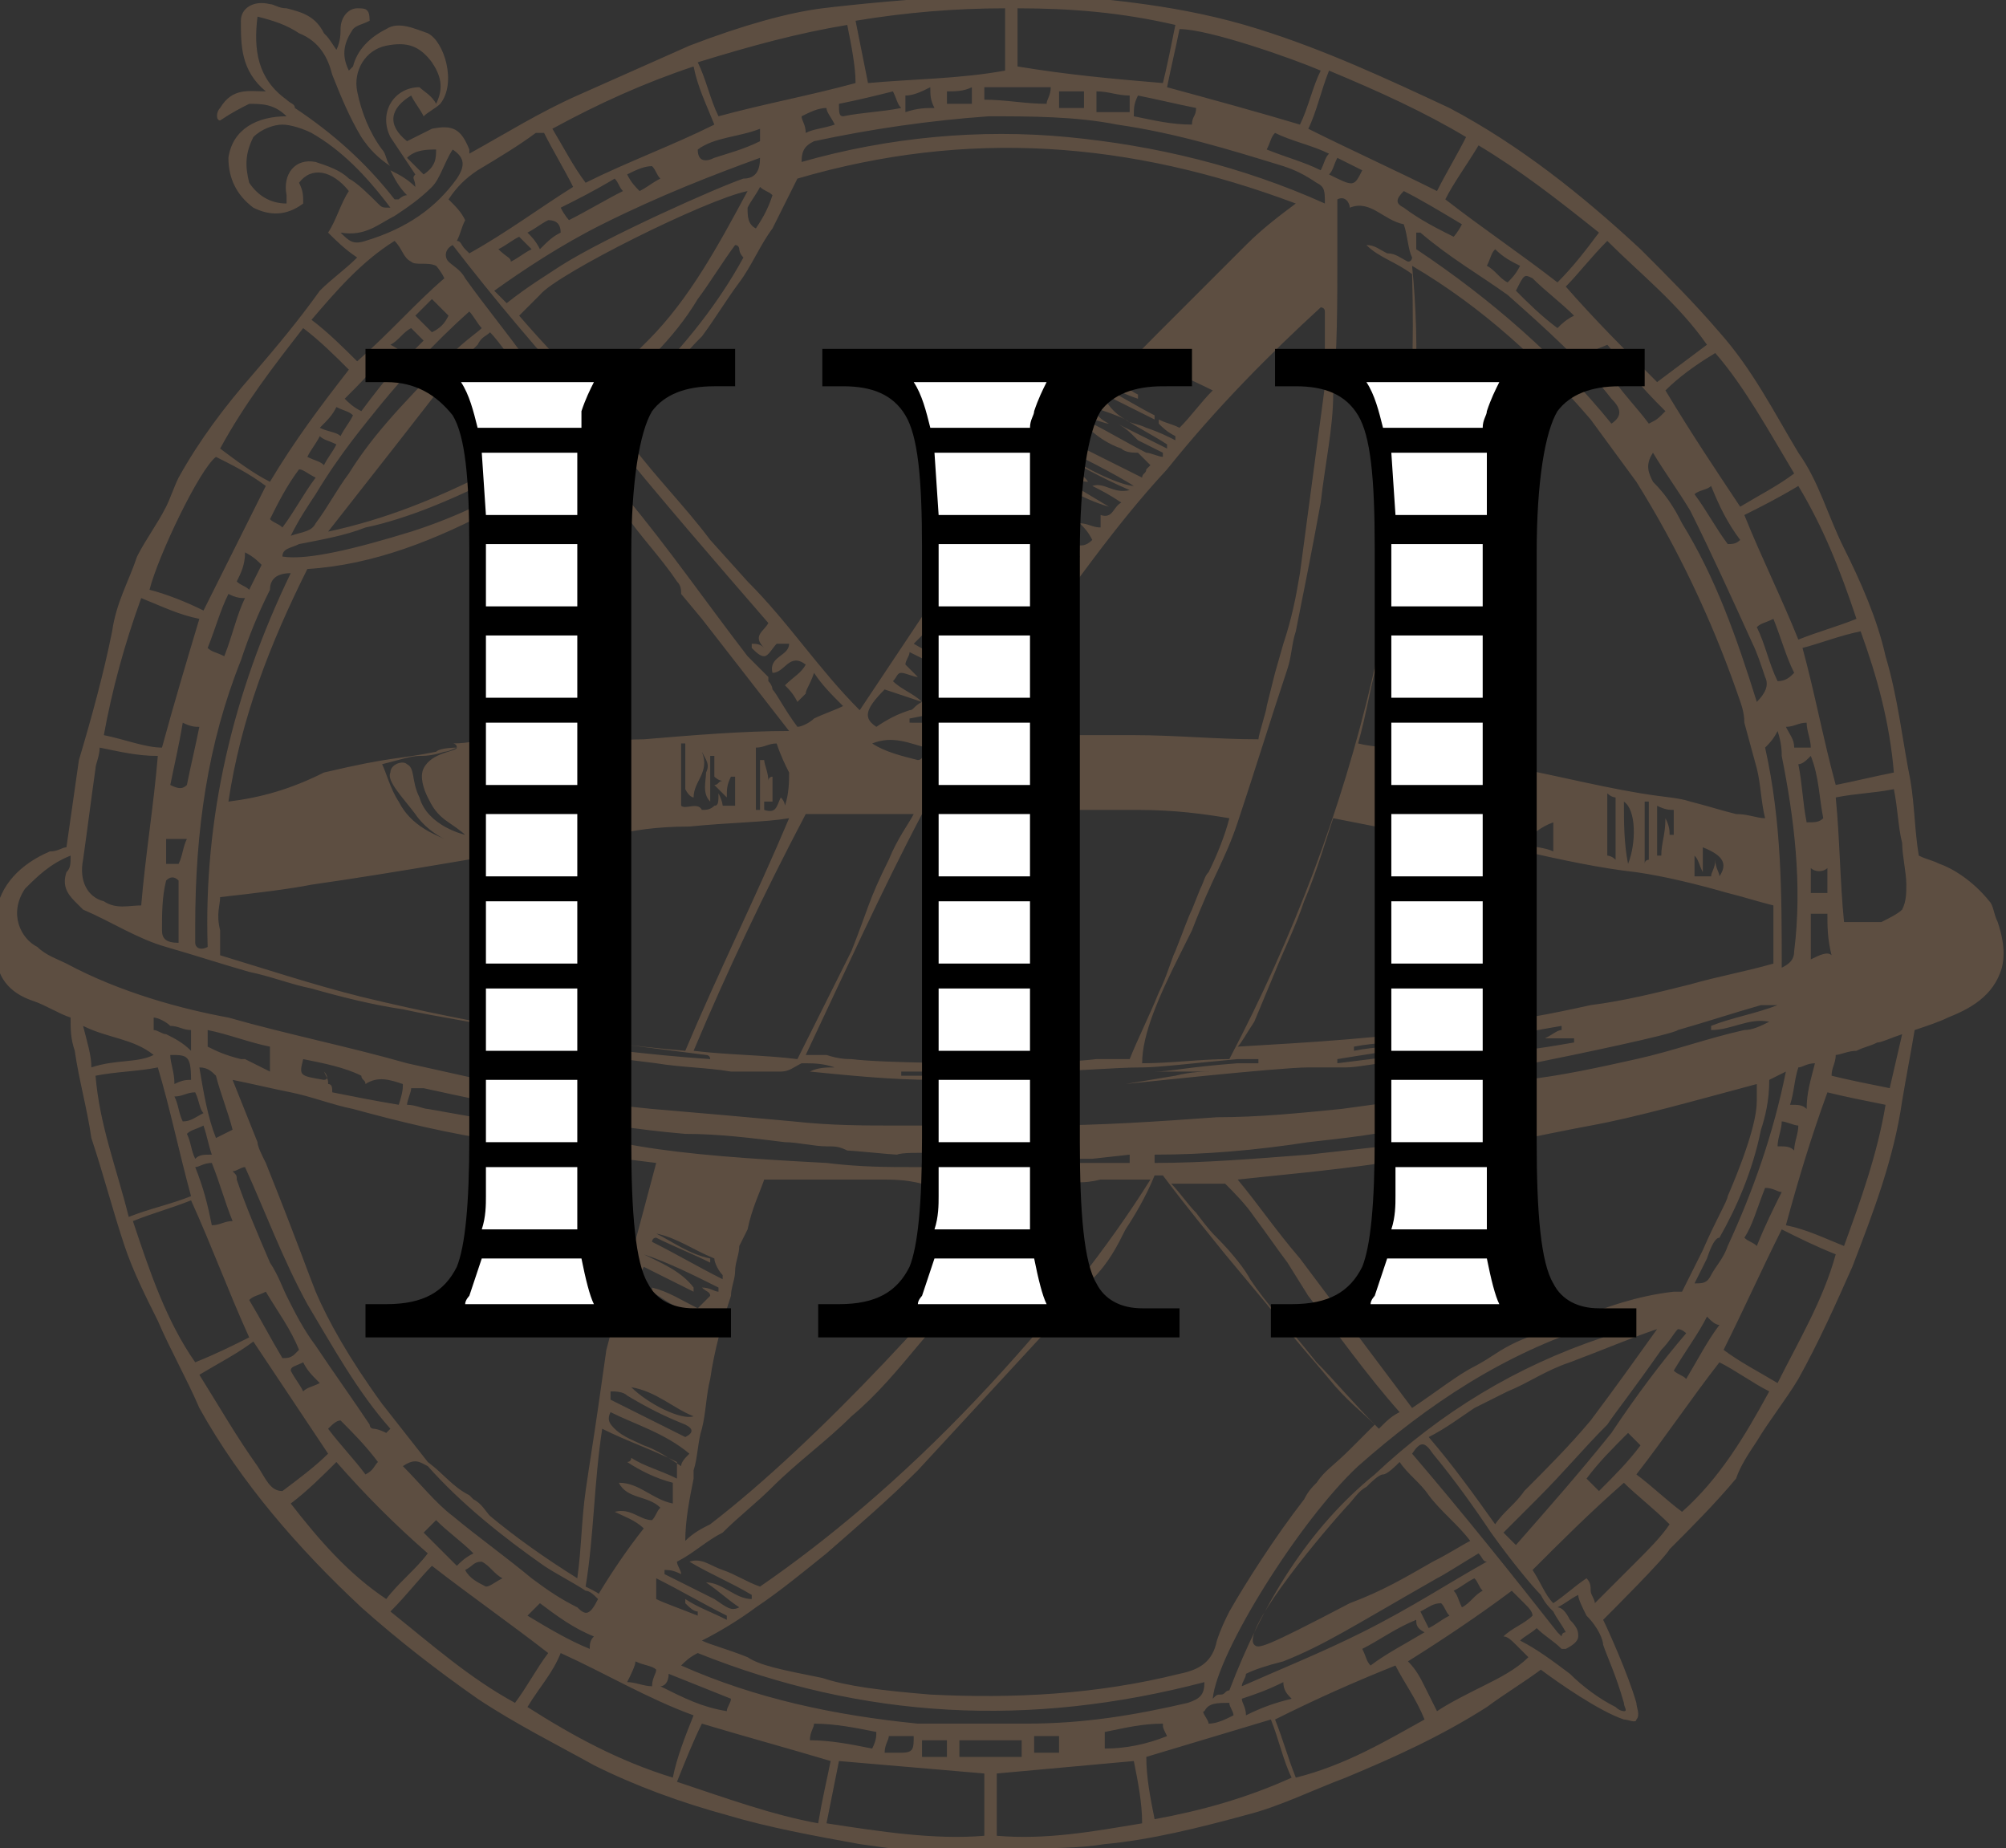
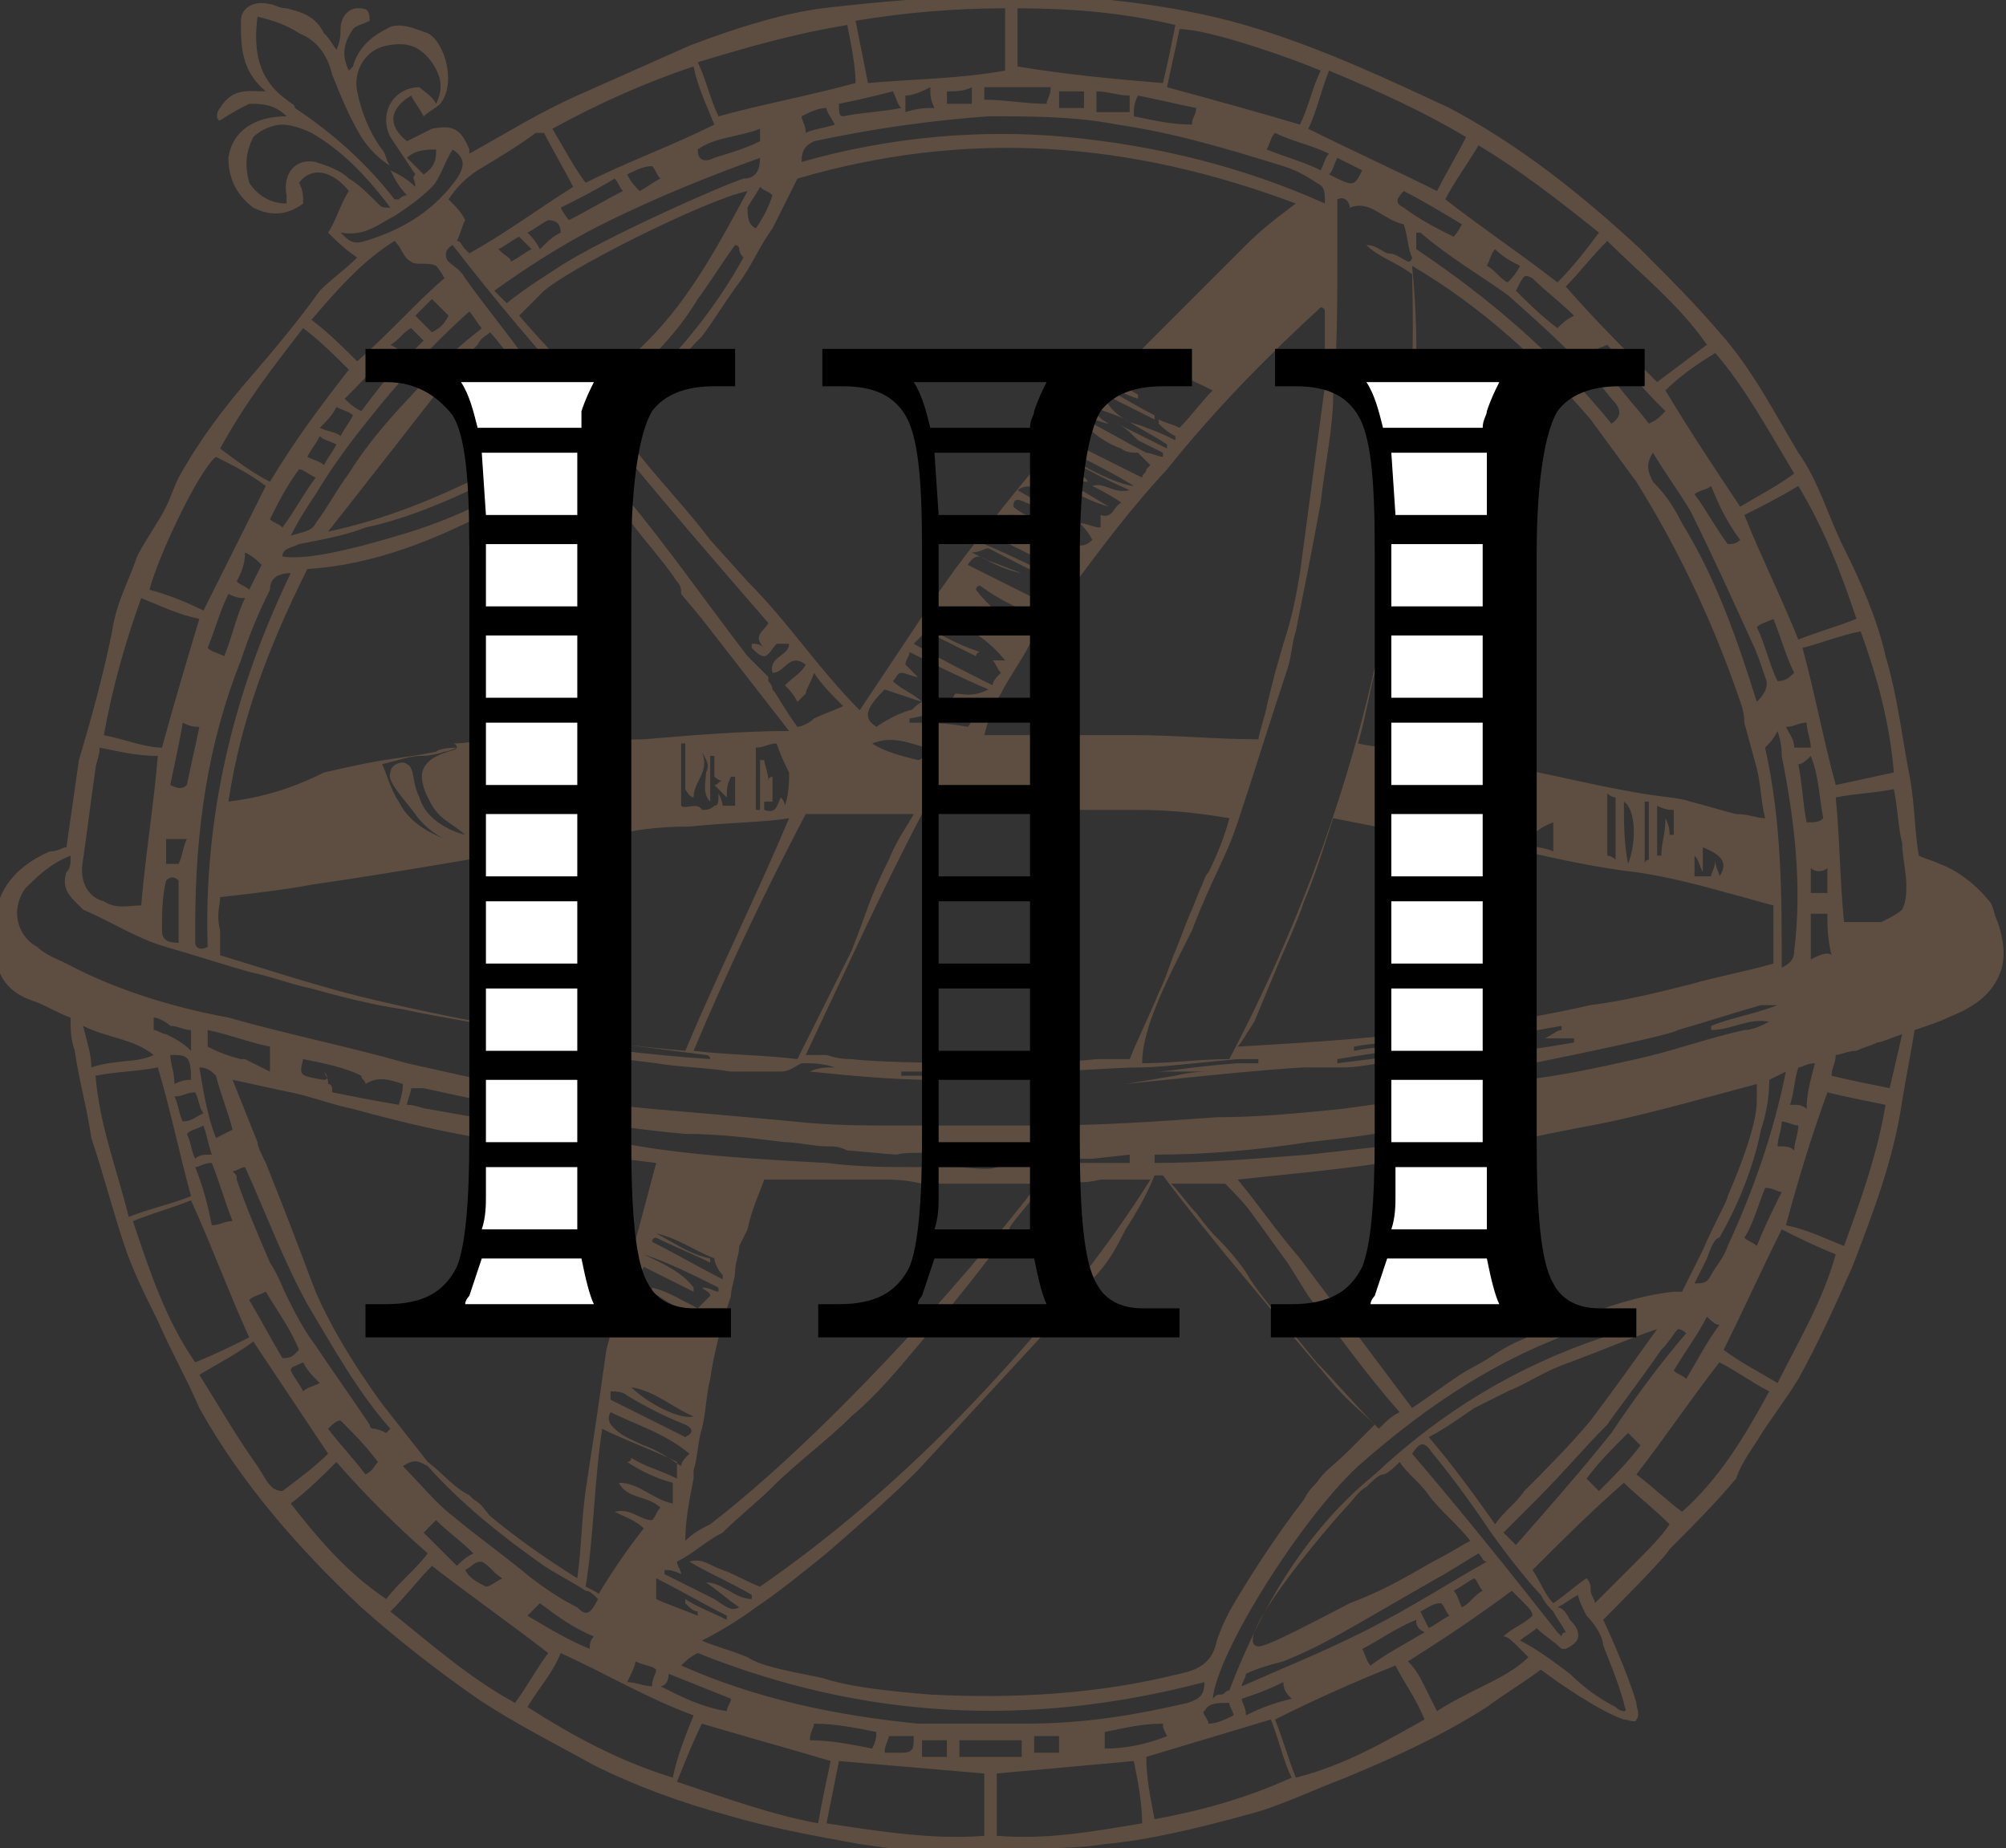
<svg xmlns="http://www.w3.org/2000/svg" version="1.1" id="Livello_2_00000017509056667558119690000003041243197656652682_" x="0px" y="0px" viewBox="0 0 48.3 44.5" style="enable-background:new 0 0 48.3 44.5;" xml:space="preserve">
  <rect x="0" y="0" width="48.3" height="44.5" fill="#333333" stroke="none" />
  <style type="text/css">
	.st0{opacity:0.5;fill:#896B51;enable-background:new    ;}
	.st1{fill:#FFFFFF;}
	.st2{enable-background:new    ;}
</style>
  <g id="_3">
    <path class="st0" d="M48.1,22.2C48,22,48,21.8,47.9,21.7c-0.4-0.5-0.9-0.8-1.2-0.9c-0.2-0.1-0.3-0.1-0.5-0.2   c-0.1-0.6-0.1-1.2-0.2-1.8c-0.2-1-0.3-2-0.6-3c-0.2-0.9-0.6-1.8-1-2.6c-0.4-0.8-0.6-1.6-1.1-2.3c-0.6-1-1.1-2-1.9-2.9   c-0.6-0.7-1.2-1.3-1.9-2c-1.4-1.3-2.9-2.5-4.6-3.4c-1.5-0.7-3-1.4-4.6-1.9c-1.9-0.6-3.7-0.7-4.5-0.8c-0.2,0-0.3,0-0.5,0   c-0.2,0-0.5,0-0.9,0c0,0-0.6,0-1.1,0c-1.9,0.1-3.5,0.3-3.5,0.3c-0.8,0.1-1.9,0.4-3.2,0.9c-0.9,0.4-1.8,0.8-2.7,1.2   c-0.9,0.4-1.7,0.9-2.6,1.4c0,0,0,0,0-0.1c-0.2-0.5-0.4-0.6-0.9-0.5c-0.2,0.1-0.4,0.2-0.6,0.3C9.3,3,9.4,2.6,9.9,2.3   c0.1,0.2,0.2,0.3,0.3,0.5c0.1-0.1,0.3-0.2,0.4-0.3c0.4-0.5,0.1-1.5-0.3-1.7C10,0.7,9.6,0.5,9.3,0.7C8.9,0.9,8.6,1.2,8.5,1.6   c0,0-0.1,0.1-0.1,0.1C8.2,1.3,8.3,1,8.5,0.7c0.1-0.1,0.2-0.1,0.4-0.2c0-0.3-0.1-0.3-0.3-0.3c-0.2,0-0.4,0.2-0.4,0.5   c0,0.1,0,0.3-0.1,0.5C7.9,0.9,7.9,0.9,7.8,0.8C7.6,0.4,7.3,0.3,6.9,0.2c-0.2,0-0.3-0.1-0.4-0.1C6.1,0,5.8,0.2,5.8,0.5   c0,0.6,0,1.2,0.6,1.7C6,2.2,5.6,2.1,5.3,2.6c-0.1,0.1-0.1,0.3,0,0.3c0.3-0.2,0.5-0.3,0.7-0.4c0.3,0,0.6,0,0.9,0.3   c-0.7,0-1.3,0.3-1.4,1C5.5,4.3,5.7,4.7,6.1,5c0.4,0.2,0.8,0.2,1.2-0.1C7.3,4.7,7.3,4.6,7.2,4.4C7.5,4,8,4.1,8.4,4.6   C8.2,4.9,8.1,5.3,7.9,5.6C8.1,5.8,8.3,6,8.6,6.2C8.3,6.5,8,6.7,7.7,7C7.2,7.7,6.7,8.3,6.1,9c-0.7,0.8-1.3,1.6-1.8,2.5   c-0.1,0.2-0.2,0.5-0.3,0.7c-0.2,0.4-0.5,0.8-0.7,1.2c-0.2,0.6-0.5,1.1-0.6,1.8c-0.2,1-0.5,2.1-0.8,3.1c-0.1,0.7-0.2,1.4-0.3,2.1   c-0.1,0-0.2,0.1-0.4,0.1c-0.7,0.3-1.2,0.8-1.3,1.5c0,0.3,0,0.6,0,0.9c0,0.6,0.3,1,0.9,1.2c0.3,0.1,0.6,0.3,0.9,0.4   c0,0.3,0,0.5,0.1,0.8c0.1,0.7,0.3,1.4,0.4,2.1C2.5,28.3,2.7,29.1,3,30c0.2,0.6,0.5,1.2,0.8,1.8c0.3,0.7,0.7,1.4,1,2.1   c1,1.8,2.4,3.4,3.9,4.8c0.9,0.8,1.8,1.5,2.8,2.2c0.9,0.6,1.9,1.1,2.8,1.6c1,0.5,2.1,0.9,3.2,1.2c1,0.3,2.1,0.5,3.2,0.7   c0.7,0.1,1.4,0.2,2.2,0.2c0.6,0,1.2,0,1.8-0.1c0.6,0,1.3,0,1.9-0.1c1.1-0.1,2.3-0.4,3.4-0.7c0.8-0.2,1.6-0.6,2.4-0.9   c1.2-0.5,2.3-1,3.4-1.7c0.4-0.3,0.9-0.6,1.3-0.9c0.4,0.3,1.4,1,2,1.2c0.1,0,0.3,0.1,0.3,0c0.1-0.1,0-0.3,0-0.4   c-0.2-0.7-0.7-1.8-0.8-2c0.2-0.2,1.5-1.5,1.6-1.7c0.5-0.5,1.1-1.1,1.6-1.7c0.1-0.3,0.3-0.6,0.5-0.9c0.3-0.5,0.7-1,1-1.5   c0.5-0.9,0.9-1.8,1.3-2.7c0.5-1.3,1-2.6,1.2-4c0.1-0.6,0.2-1.1,0.3-1.7c0.3-0.1,0.6-0.2,0.8-0.3c0.5-0.2,1.1-0.5,1.3-1.2   C48.3,22.9,48.2,22.5,48.1,22.2z M45.6,18.6c-0.5,0.1-0.9,0.2-1.4,0.3c-0.3-1.1-0.5-2.2-0.8-3.3c0.4-0.1,0.9-0.3,1.4-0.4   C45.2,16.3,45.5,17.4,45.6,18.6z M38.8,34.5c-0.8,1-1.6,1.9-2.3,2.7c-0.1-0.1-0.2-0.2-0.3-0.3c0.2-0.2,0.5-0.5,0.8-0.8   c0.7-0.7,1.1-1.2,1.7-1.8c0.2-0.3,0.6-0.8,1.3-1.8c0.2-0.2,0.3-0.4,0.4-0.5c0.1,0,0.2,0.1,0.2,0.1C40,32.8,39.4,33.6,38.8,34.5z    M39.5,34.8c-0.3,0.4-0.6,0.7-1,1.1c-0.1-0.1-0.2-0.2-0.3-0.3c0.3-0.4,0.6-0.7,1-1.1C39.3,34.6,39.4,34.7,39.5,34.8z M32.8,39.3   c-1,0.5-2,0.9-2.9,1.3c0-0.1,0.1-0.2,0.1-0.3c0.2-0.1,0.5-0.2,0.9-0.3c1-0.4,1.6-0.8,3.7-2c0.2-0.1,0.5-0.3,1-0.6   c0.1,0.1,0.1,0.2,0.2,0.2C34.9,38.1,34,38.7,32.8,39.3z M35.7,38.3c-0.2,0.1-0.3,0.3-0.5,0.4c-0.1-0.2-0.1-0.3-0.2-0.4   c0.2-0.1,0.3-0.2,0.5-0.3C35.6,38.1,35.6,38.2,35.7,38.3z M34.2,38.8c0.2-0.1,0.3-0.2,0.5-0.2c0.1,0.1,0.1,0.2,0.2,0.3   c-0.2,0.1-0.3,0.2-0.5,0.3C34.4,39.2,34.2,38.8,34.2,38.8z M34.3,39.3c-0.5,0.3-0.9,0.5-1.3,0.8c-0.1-0.1-0.1-0.2-0.2-0.4   c0.4-0.2,0.8-0.5,1.3-0.7C34.1,39.1,34.1,39.2,34.3,39.3z M24.7,41.5c-0.9,0-1.7,0-2.6,0c-2-0.2-3.9-0.6-5.7-1.4   c0.1-0.1,0.2-0.2,0.4-0.3c4,1.6,8,1.8,12.2,0.7c0,0.3-0.1,0.4-0.4,0.5C27.3,41.3,26.1,41.5,24.7,41.5z M28.1,41.8   c-0.5,0.2-1,0.3-1.5,0.3c0-0.2,0-0.3,0-0.4c0.5-0.1,0.9-0.2,1.4-0.2C28,41.6,28,41.6,28.1,41.8z M25.5,41.8v0.4h-0.6v-0.4H25.5z    M24.6,41.9c0,0.2,0,0.2,0,0.4h-1.5c0-0.1,0-0.2,0-0.4H24.6z M22.8,41.9v0.4h-0.6v-0.4H22.8z M21.7,42.2c-0.1,0-0.1,0-0.2,0   c-0.1,0-0.1,0-0.2,0c0-0.2,0.1-0.3,0.1-0.4c0.2,0,0.4,0,0.6,0C22,42.1,22,42.2,21.7,42.2z M21.1,41.7c0,0.1,0,0.2-0.1,0.4   c-0.5-0.1-1-0.2-1.5-0.2c0-0.2,0.1-0.3,0.1-0.4C20.1,41.5,20.6,41.6,21.1,41.7z M13.9,38.7c-0.4-0.2-0.7-0.4-1.1-0.7   c-0.6-0.5-1.3-1-1.9-1.5c-0.4-0.3-0.8-0.8-1.2-1.2c0.3-0.2,0.4-0.1,0.6,0c0.8,0.9,1.8,1.7,2.8,2.4c0.3,0.2,0.7,0.4,1,0.6   c0.1,0,0.2,0.1,0.3,0.2C14.2,38.9,14.1,38.9,13.9,38.7z M14.3,39.4c-0.1,0.1-0.1,0.2-0.1,0.3c-0.5-0.2-1-0.5-1.5-0.8   c0.1-0.1,0.2-0.2,0.3-0.3C13.4,38.9,13.8,39.2,14.3,39.4z M11.6,37.6c0.2,0.1,0.3,0.3,0.5,0.4c-0.2,0.1-0.3,0.2-0.4,0.2   c-0.2-0.1-0.4-0.2-0.5-0.4C11.4,37.7,11.4,37.6,11.6,37.6z M11,37.7c-0.3-0.3-0.5-0.5-0.8-0.8c0.1-0.1,0.2-0.2,0.3-0.3   c0.3,0.3,0.6,0.5,0.9,0.8C11.2,37.5,11.1,37.6,11,37.7z M9,34.4c-0.1,0-0.1-0.1-0.1-0.1c-0.4-0.6-0.9-1.3-1.3-1.9   c-0.3-0.4-0.5-0.8-0.7-1.2c-0.1-0.2-0.2-0.5-0.4-0.8c-0.3-0.7-0.6-1.4-0.8-2c0-0.1,0-0.1-0.1-0.2c0.1,0,0.2-0.1,0.3-0.1   c0.5,1.1,0.9,2.2,1.5,3.3c0.6,1,1.2,2.1,2,3c0,0-0.1,0.1-0.1,0.1C9.1,34.4,9,34.4,9,34.4z M9.1,35.2c-0.1,0.1-0.1,0.2-0.3,0.3   c-0.3-0.4-0.6-0.7-0.9-1.1c0.1-0.1,0.2-0.2,0.3-0.2C8.5,34.5,8.8,34.8,9.1,35.2z M7.3,32.8c0.1,0.2,0.2,0.3,0.4,0.5   c-0.2,0.1-0.3,0.1-0.4,0.2c-0.1-0.2-0.2-0.3-0.3-0.5C7,32.9,7.1,32.9,7.3,32.8z M6.8,32.7c-0.3-0.5-0.5-0.9-0.8-1.4   c0.1-0.1,0.2-0.1,0.4-0.2c0.3,0.5,0.6,0.9,0.8,1.4c0,0-0.1,0.1-0.1,0.1C7,32.7,6.9,32.7,6.8,32.7z M4.6,26c-0.1,0-0.2,0-0.4,0.1   c0-0.3-0.1-0.5-0.1-0.7C4.5,25.4,4.6,25.4,4.6,26z M4,24.9c-0.1,0-0.2-0.1-0.3-0.1c0-0.1,0-0.2,0-0.3c0.1,0,0.3,0.1,0.4,0.2   c0.2,0,0.3,0.1,0.5,0.1c0,0.2,0,0.3,0,0.5C4.4,25.1,4.2,25,4,24.9z M4.7,26.3c0.1,0.2,0.1,0.4,0.2,0.5C4.7,26.9,4.6,27,4.4,27   c-0.1-0.2-0.1-0.4-0.2-0.6C4.4,26.4,4.5,26.3,4.7,26.3z M4.9,27.1C5,27.4,5,27.5,5.1,27.8c-0.2,0-0.3,0-0.4,0.1   c-0.1-0.2-0.1-0.4-0.2-0.6C4.6,27.2,4.7,27.2,4.9,27.1z M5.2,25.9c0.1,0.4,0.3,0.9,0.4,1.3c0,0-0.2,0.1-0.2,0.1   c0,0-0.2,0.1-0.2,0.1c-0.2-0.5-0.3-1.1-0.4-1.7C5,25.7,5.1,25.8,5.2,25.9z M5,25.2v-0.4c0.5,0.1,1,0.3,1.5,0.4v0.6   c-0.2-0.1-0.4-0.2-0.6-0.3c0,0-0.1,0-0.1,0C5.4,25.4,5.2,25.3,5,25.2z M5.1,28c0.2,0.5,0.3,0.9,0.5,1.4c-0.2,0-0.3,0.1-0.5,0.1   C5,29,4.9,28.6,4.7,28.1C4.8,28.1,4.9,28,5.1,28z M7.6,31.1c-0.2-0.5-0.4-1.1-1.2-3.1c-0.1-0.2-0.2-0.4-0.2-0.5   C6,27,5.8,26.5,5.6,26c0.5,0.1,0.9,0.2,1.4,0.3c0.5,0.1,1,0.3,1.5,0.4c1.1,0.3,2.3,0.6,3.7,0.8c0.7,0.1,1.4,0.2,2,0.3l1.6,0.2   c-0.4,1.5-0.8,3-1.2,4.5l-0.2,1.4c-0.1,0.7-0.2,1.3-0.3,2C14,36.6,14,37.3,13.9,38c-0.8-0.5-1.5-1-2.1-1.5   c-0.1-0.1-0.2-0.3-0.4-0.4c0,0,0,0-0.1-0.1c-0.4-0.2-0.6-0.5-1-0.8l-1.1-1.4C8.4,32.7,7.9,31.8,7.6,31.1z M7.3,25.5   c0.5,0.1,1,0.2,1.4,0.4c0,0.1,0.1,0.1,0.1,0.2c0.3-0.2,0.6-0.1,0.9,0c0,0.1,0,0.2-0.1,0.5c-0.6-0.1-1.1-0.2-1.6-0.3   c0-0.1,0-0.2-0.1-0.2c0-0.1,0-0.1-0.1-0.3C7.9,25.9,7.9,26,7.8,26C7.2,25.9,7.2,25.9,7.3,25.5z M26.5,28.4c0.4,0,0.8,0,1.2,0   c-1,1.6-2.4,3.4-4.2,5.3c-1.8,1.9-3.6,3.4-5.2,4.5c-0.3-0.1-0.6-0.3-0.9-0.4c-0.3-0.1-0.5-0.3-0.8-0.2c0.5,0.3,1,0.5,1.5,0.8   c0,0,0,0.1,0,0.1c-0.4,0-0.7-0.4-1.1-0.4c0.3,0.2,0.5,0.4,0.8,0.6c-0.2,0.1-0.3,0-0.6-0.2c-0.2-0.1-0.4-0.2-0.6-0.3   c-0.2-0.1-0.4-0.2-0.6-0.3c0,0,0-0.1,0-0.1c0.1,0,0.2,0,0.4,0.1c0-0.1-0.1-0.2-0.1-0.3c0.4-0.2,0.7-0.5,1.1-0.7   c0.4-0.4,0.8-0.7,1.2-1.1c0.6-0.6,1.3-1.1,1.9-1.7c0.6-0.5,1.1-1.1,1.6-1.7c1.2-1.4,2.1-2.6,2.2-2.8c0-0.1,0.3-0.4,0.6-0.8   c0.1-0.2,0.3-0.4,0.4-0.5C25.7,28.5,26.1,28.5,26.5,28.4z M25.7,27.9c0.1,0,0.4,0,0.6,0l0.9-0.1c0,0.1,0,0.1,0,0.2   c-0.6,0-1.1,0-1.7,0c-0.1-0.1-0.1-0.1-0.1-0.2C25.5,27.8,25.6,27.9,25.7,27.9z M17.1,36.7c-0.2,0.1-0.4,0.2-0.6,0.4   c0-0.5,0.1-1,0.2-1.5c0-0.1,0-0.1,0-0.2c0.1-0.3,0.1-0.7,0.2-1c0.1-0.4,0.1-0.8,0.2-1.2c0.1-0.7,0.3-1.4,0.5-2   c0-0.2,0.1-0.4,0.1-0.6c0-0.2,0.1-0.4,0.1-0.6l0.2-0.4c0.1-0.5,0.3-0.9,0.4-1.2h2.4c0.1,0,0.2,0,0.4,0c0.3,0,0.6,0,1,0.1h0.1   c0.1,0,0.2,0,0.3,0H25C23,31.1,19.7,34.7,17.1,36.7z M15.5,30.2C15.5,30.2,15.6,30.1,15.5,30.2c0.6,0.2,1.2,0.5,1.8,0.8l0,0.1   c-0.1,0-0.2-0.1-0.4-0.1c0,0,0,0,0,0c0.1,0.1,0.2,0.1,0.2,0.2c-0.1,0.1-0.2,0.2-0.3,0.3c-0.4-0.2-0.7-0.4-1.1-0.5c0,0,0,0,0,0.1   c0.3,0.2,0.6,0.4,0.9,0.5c-0.5-0.1-0.9-0.4-1.4-0.5c0.1-0.2,0.2-0.4,0.3-0.6c0.4,0.2,0.8,0.4,1.2,0.6c0,0,0-0.1,0-0.1   C16.4,30.6,15.9,30.4,15.5,30.2z M15.8,29.7C15.8,29.7,15.8,29.7,15.8,29.7c0.5,0.1,0.9,0.4,1.4,0.6c0,0.1,0.1,0.3,0.2,0.4   c0,0,0,0,0,0.1c-0.6-0.3-1.1-0.6-1.7-0.9c0,0,0-0.1,0.1-0.1c0.4,0.2,0.9,0.4,1.3,0.6c0,0,0-0.1,0-0.1   C16.6,30.2,16.2,29.9,15.8,29.7z M16.7,34.1c-0.3,0.1-1.1-0.3-1.5-0.7C15.8,33.5,16.2,33.9,16.7,34.1z M16.5,34.3   c0.2,0.1,0.2,0.2,0,0.3c-0.6-0.3-1.2-0.6-1.8-0.9c0-0.1,0-0.1,0-0.2c0.1,0,0.3,0,0.4,0.1C15.6,33.9,16,34.1,16.5,34.3z M14.7,34   c0.6,0.3,1.3,0.5,1.9,1c-0.1,0.1-0.2,0.2-0.2,0.3c-0.3-0.2-0.6-0.4-0.9-0.5c-0.2-0.1-0.5-0.2-0.7-0.4C14.7,34.3,14.6,34.2,14.7,34z    M24,28.1c-0.2,0.1-0.7,0-1,0c-0.1,0-0.1,0-0.3,0c-0.2,0-0.4,0-0.5,0c0,0,0,0,0,0H22c-0.6,0-1.3,0-2.1-0.1   c-1.9-0.1-3.3-0.2-4.5-0.4c-1.7-0.3-3.4-0.6-5.1-0.9c-0.1,0-0.3-0.1-0.5-0.1c0-0.1,0.1-0.3,0.1-0.4c0.1,0,0.2,0,0.3,0   c0.9,0.2,1.9,0.4,2.8,0.6c1.1,0.2,2.3,0.4,3.5,0.5c0.8,0,1.6,0.1,2.4,0.2c0.3,0,0.7,0.1,1,0.1c0.2,0,0.3,0,0.5,0.1   c0.1,0,1.1,0.1,1.2,0.1c0.2-0.1,1.7,0,1.8,0c0.2,0,0.4,0,0.6,0C24.2,27.9,24.2,28.1,24,28.1z M14.1,38.2c0.2-1.2,0.2-2.5,0.4-3.8   c0.6,0.3,1.2,0.5,1.8,0.8c0,0.1,0,0.2,0,0.4c-0.4-0.2-0.8-0.3-1.1-0.5c0,0,0,0.1-0.1,0.1c0.3,0.2,0.7,0.4,1.1,0.5v0.5   c-0.5-0.1-0.8-0.5-1.3-0.5c0.2,0.4,0.7,0.3,1,0.6c-0.1,0.1-0.1,0.2-0.2,0.3c-0.3,0-0.5-0.3-0.9-0.2c0.2,0.1,0.5,0.2,0.7,0.4   c-0.4,0.5-0.8,1.1-1.1,1.6C14.5,38.4,14.3,38.3,14.1,38.2z M15.3,40c0.2,0.1,0.4,0.1,0.5,0.2c0,0.1-0.1,0.2-0.1,0.4   c-0.2,0-0.4-0.1-0.6-0.1C15.2,40.3,15.3,40.1,15.3,40z M15.8,38.5V38c0.6,0.3,1.1,0.6,1.7,0.9c0,0,0,0.1,0,0.1   c-0.4-0.2-0.7-0.3-1-0.5c0,0,0,0.1,0,0.1c0.1,0.1,0.2,0.2,0.3,0.2c0,0,0,0,0,0.1C16.3,38.7,16,38.6,15.8,38.5z M16.1,40.3   c0.5,0.2,1,0.4,1.5,0.6c0,0.1-0.1,0.2-0.1,0.3c-0.6-0.1-1-0.3-1.6-0.6C16,40.6,16.1,40.5,16.1,40.3z M28.4,40.3c-2,0.5-4,0.6-6,0.5   c-1.2-0.1-2-0.2-2.6-0.4c-1-0.2-1.5-0.3-1.8-0.5c-0.5-0.2-0.9-0.3-1.1-0.4c0.4-0.2,0.9-0.5,1.3-0.8c0.6-0.4,1.2-0.9,1.7-1.3   c0.8-0.7,1.5-1.3,2.2-2c1.2-1.3,2.4-2.6,3.6-3.9c0.1-0.1,0.4-0.4,0.6-0.7c0.4-0.4,0.6-0.8,0.8-1.2c0.2-0.3,0.5-0.8,0.7-1.3h0.2   c0.6,0.8,1.1,1.4,1.5,1.9c0.5,0.6,0.5,0.6,1,1.2c0.8,1,1,1.2,1.5,1.8c0.4,0.5,0.8,0.8,1.1,1.1c-0.1,0.1-0.4,0.4-0.6,0.6   c-0.4,0.4-0.6,0.5-0.8,0.8c-0.1,0.1-0.2,0.2-0.3,0.4c-0.7,0.9-1.4,2-1.8,2.7c-0.1,0.2-0.2,0.4-0.3,0.7C29.2,40,28.9,40.2,28.4,40.3   z M30.2,29.3c0.3,0.4,0.5,0.7,0.8,1.1l0.5,0.8c0.7,0.9,1.4,1.9,2.2,2.8c-0.2,0.1-0.3,0.2-0.5,0.4c-0.6-0.6-1.1-1.2-1.5-1.6   c-0.8-1-1.2-1.4-1.6-2c-0.1-0.2-0.4-0.6-0.8-1c-0.1-0.1-0.2-0.2-0.5-0.6c-0.2-0.2-0.4-0.5-0.6-0.7c0.2,0,0.4,0,0.6,0   c0.2,0,0.4,0,0.7,0C29.7,28.7,30,29,30.2,29.3z M29.8,28.4c0.9-0.1,2.1-0.2,3.5-0.4c2.2-0.3,3.9-0.7,5-0.9c1.1-0.2,2.5-0.6,4-1   c0,0.1,0,0.2,0,0.4c0,0.3-0.1,0.9-0.7,2.3c0,0.1-0.3,0.6-0.6,1.3c-0.2,0.4-0.4,0.8-0.5,1c0,0-0.1,0-0.2,0c-0.9,0.1-1.7,0.4-2.2,0.6   c-0.1,0-0.5,0.2-1,0.4h0c-0.4,0.1-0.8,0.3-1.1,0.5c-0.3,0.2-0.5,0.3-0.5,0.3c-0.4,0.2-0.9,0.6-1.5,1l-2.7-3.6   C30.7,29.6,30.3,29,29.8,28.4z M34.2,27.5c-0.9,0.1-1.8,0.2-2.7,0.3c-1.3,0.1-2.5,0.2-3.7,0.2v-0.2c1.2,0,2.4-0.1,3.7-0.3   c0.9-0.1,1.8-0.2,2.6-0.4C34.1,27.2,34.2,27.4,34.2,27.5L34.2,27.5z M29.6,41c0,0.1,0.1,0.2,0.1,0.3c-0.2,0.1-0.4,0.2-0.6,0.2   c0-0.1-0.2-0.3-0.1-0.3C29.1,41,29.3,41,29.6,41z M29.6,40.7c-0.1,0-0.1,0.1-0.2,0.1c-0.1,0-0.1,0-0.2,0.1c0.1-1.1,2.1-4.3,3.5-5.6   c1.7-1.5,3.5-2.7,5.7-3.4c0,0.1,0.1,0.1,0.2,0.3c-2.1,0.7-3.9,1.8-5.5,3.3C31.5,36.8,30.4,38.6,29.6,40.7z M39.9,32   c-0.5,0.7-1,1.4-1.6,2.2c-0.5,0.6-1.1,1.2-1.6,1.7c-0.2,0.3-0.5,0.5-0.7,0.8c-0.5-0.7-1-1.4-1.6-2.1c0.4-0.2,0.8-0.5,1.1-0.7   l0.8-0.4c0.5-0.2,0.9-0.5,1.5-0.7C38.6,32.5,39.3,32.2,39.9,32z M33.7,35.2c0.2,0.3,0.5,0.5,0.7,0.8c0.3,0.4,0.7,0.7,1,1.1   c-0.2,0.1-0.5,0.3-0.9,0.5c-0.7,0.4-1.2,0.7-2,1c-2.1,1.1-2.2,1.1-2.3,1c-0.3-0.3,1.3-2.3,2.2-3.3c0.2-0.2,0.3-0.4,0.5-0.5   c0.1-0.1,0.3-0.3,0.4-0.3C33.4,35.5,33.6,35.3,33.7,35.2z M31.1,40.9c-0.4,0.1-0.7,0.2-1.1,0.4c0-0.2-0.1-0.3-0.1-0.4   c0.3-0.1,0.6-0.2,1-0.4C30.9,40.7,31,40.8,31.1,40.9z M34,35c0.2-0.3,0.3-0.3,0.5,0c0.5,0.6,1,1.3,1.4,1.9c0.5,0.7,1,1.3,1.2,1.5   c0.1,0.2,0.2,0.3,0.3,0.4c0.1,0.2,0.2,0.3,0.3,0.5c-0.1,0-0.1,0.1-0.1,0.1c0,0,0,0,0,0c0,0-0.1-0.1-0.1-0.1   C36.4,37.9,35.2,36.4,34,35z M41.1,31.7c0.1,0.1,0.2,0.2,0.3,0.2c-0.3,0.4-0.5,0.8-0.8,1.3c-0.1-0.1-0.2-0.1-0.3-0.2   C40.6,32.5,40.9,32.1,41.1,31.7z M41.2,30.7c-0.1,0.2-0.2,0.2-0.4,0.2c0.1-0.2,0.2-0.4,0.3-0.6c0.1-0.3,0.2-0.5,0.3-0.5   c0.4-0.7,0.8-1.6,1-2.6c0.1-0.3,0.2-0.7,0.2-1.2l0.4-0.2c-0.3,1.5-0.8,2.9-1.4,4.2C41.5,30.3,41.3,30.5,41.2,30.7z M42.5,28.6   c0.2,0,0.3,0.1,0.4,0.1c-0.2,0.4-0.4,0.8-0.6,1.3c-0.1-0.1-0.2-0.1-0.3-0.2C42.2,29.5,42.3,29.1,42.5,28.6z M42.8,27.6   c0-0.2,0.1-0.4,0.1-0.6c0.1,0,0.3,0.1,0.4,0.1c0,0.2-0.1,0.4-0.1,0.6C43.1,27.6,43,27.6,42.8,27.6z M43.1,26.6   c0.1-0.3,0.1-0.6,0.2-0.9c0.1,0,0.2-0.1,0.4-0.1c-0.1,0.4-0.2,0.7-0.2,1.1C43.4,26.6,43.3,26.6,43.1,26.6z M4,20.8   c0-0.2,0-0.4,0-0.6h0.5c-0.1,0.2-0.1,0.4-0.2,0.6H4z M4.3,21.2v1.5c-0.3,0-0.4-0.1-0.4-0.3c0-0.4,0-0.8,0.1-1.2   C4.1,21.1,4.2,21.1,4.3,21.2z M4.1,18.9c0.1-0.5,0.2-0.9,0.3-1.5c0.2,0.1,0.3,0.1,0.4,0.1c-0.1,0.5-0.2,0.9-0.3,1.4   C4.4,19,4.3,19,4.1,18.9z M5.8,15.9c0.2-0.6,0.4-1.1,0.7-1.7C6.5,14,6.6,13.8,7,13.8c-1.4,2.9-2.1,5.9-2,9c-0.2,0.1-0.3,0-0.3-0.1   c0-0.1,0-0.3,0-0.4C4.7,20,5,17.9,5.8,15.9z M5.9,14.4c-0.2,0.4-0.3,0.9-0.5,1.4c-0.2-0.1-0.3-0.1-0.4-0.2c0.2-0.5,0.3-0.9,0.5-1.3   C5.7,14.4,5.8,14.4,5.9,14.4z M5.7,14c0.1-0.2,0.2-0.4,0.2-0.7c0.2,0.1,0.3,0.2,0.4,0.3c-0.1,0.2-0.2,0.4-0.3,0.6   C5.9,14.1,5.8,14.1,5.7,14z M13.5,5.6c-0.2,0.1-0.3,0.2-0.5,0.4c-0.1-0.2-0.2-0.3-0.3-0.4c0.2-0.1,0.3-0.2,0.5-0.3   C13.4,5.3,13.5,5.4,13.5,5.6z M13.5,5c0.4-0.2,0.8-0.4,1.3-0.7c0.1,0.1,0.1,0.2,0.2,0.3c-0.4,0.2-0.9,0.5-1.3,0.7   C13.7,5.3,13.6,5.2,13.5,5z M12.8,6c-0.2,0.1-0.3,0.2-0.5,0.3C12.3,6.2,12.2,6.2,12,6c0.2-0.1,0.3-0.2,0.5-0.3   C12.6,5.8,12.7,5.9,12.8,6z M14.5,5.4c1.4-0.7,2.7-1.2,3.8-1.6c0,0.3-0.1,0.5-0.4,0.5c-0.6,0.2-3.3,1.4-4.4,2.1   c-0.3,0.2-0.8,0.5-1.3,0.9c-0.1-0.1-0.1-0.1-0.2-0.2C12,7.1,12,7.1,11.9,7C12.6,6.5,13.5,5.9,14.5,5.4z M15.1,4.2   c0.2-0.1,0.4-0.2,0.6-0.2c0.1,0.1,0.1,0.2,0.2,0.3c-0.2,0.1-0.3,0.2-0.5,0.3C15.3,4.5,15.2,4.4,15.1,4.2z M19.6,3.4   c1.4-0.3,2.8-0.5,4.2-0.6c1,0,2.1,0,3.1,0.2c1.4,0.2,2.7,0.6,4,1c0.3,0.1,0.5,0.2,0.8,0.4c0.2,0.1,0.2,0.2,0.2,0.5   c-2-0.9-4.1-1.4-6.2-1.6c-2.1-0.2-4.3,0-6.4,0.6C19.3,3.6,19.4,3.5,19.6,3.4z M19.3,2.8c0.2-0.1,0.4-0.2,0.6-0.2   C19.9,2.7,20,2.8,20.1,3c-0.3,0.1-0.5,0.1-0.7,0.2C19.4,3,19.3,2.9,19.3,2.8z M20.2,2.5c0.5-0.1,0.9-0.2,1.3-0.3   c0.1,0.2,0.1,0.3,0.2,0.4c-0.5,0.1-0.9,0.1-1.4,0.2C20.2,2.8,20.2,2.7,20.2,2.5z M21.8,2.7V2.3c0.2,0,0.4-0.1,0.6-0.2   c0,0.2,0,0.3,0.1,0.5C22.3,2.6,22.1,2.6,21.8,2.7z M22.8,2.5V2.2c0.2,0,0.4,0,0.6-0.1v0.4C23.4,2.5,22.8,2.5,22.8,2.5z M25.5,2.6   V2.2h0.6v0.4C25.9,2.6,25.7,2.6,25.5,2.6z M26.4,2.7V2.2c0.3,0,0.5,0.1,0.8,0.1c0,0.2,0,0.3,0,0.4C26.8,2.7,26.6,2.7,26.4,2.7z    M27.3,2.8c0-0.2,0-0.3,0.1-0.5c0.5,0.1,0.9,0.2,1.4,0.3c0,0.2-0.1,0.2-0.1,0.4C28.2,3,27.8,2.9,27.3,2.8z M30.5,3.6   c0.1-0.2,0.1-0.3,0.2-0.4c0.4,0.2,0.9,0.3,1.3,0.5c-0.1,0.1-0.1,0.2-0.2,0.4C31.4,3.9,31,3.8,30.5,3.6z M21.9,17.4c0,0,0-0.1,0-0.1   c0.5-0.1,1-0.2,1.5-0.2l0.1,0.1c-0.1,0.1-0.1,0.2-0.2,0.3C22.8,17.4,22.3,17.4,21.9,17.4z M22.3,18.2c-0.1,0-0.1,0.1-0.2,0.1   c-0.4-0.1-0.8-0.2-1.1-0.4c0.5-0.2,0.9,0,1.3,0.1C22.3,18.2,22.3,18.2,22.3,18.2z M23,16.7c-0.2,0.4-0.5,0.2-0.8,0.2   c-0.2,0-0.2,0,0,0h0C22,17,22,17.1,21.9,17.1c-0.3,0.1-0.5,0.2-0.8,0.4c-0.3-0.2-0.3-0.4,0.2-0.9c0.3,0.1,0.6,0.2,0.9,0.3l0,0   c-0.2-0.2-0.5-0.3-0.7-0.5c0.1-0.1,0.1-0.2,0.2-0.2c0.1,0,0.3,0.1,0.4,0.1c0,0,0,0,0,0c-0.1-0.1-0.2-0.2-0.3-0.3   c0-0.1,0.1-0.2,0.1-0.3c0.6,0.3,1.2,0.6,1.9,0.9C23.4,16.8,23.2,16.7,23,16.7z M22.3,15.1c0.1-0.2,0.3-0.3,0.5-0.2   c0.5,0.2,1,0.5,1.4,1h-0.3c0.1,0.1,0.1,0.2,0.2,0.3c-0.1,0.1-0.2,0.2-0.2,0.3c-0.6-0.3-1.2-0.6-1.9-1c0.1-0.1,0.2-0.2,0.3-0.3   c0.4,0.2,0.8,0.4,1.2,0.6c0,0,0-0.1,0.1-0.1C23,15.5,22.7,15.3,22.3,15.1z M23.4,13.3c0.2,0,0.3-0.1,0.4-0.1   c0.6,0.3,1.1,0.6,1.7,0.8c0,0,0,0.1,0,0.1c-0.1,0-0.2,0.1-0.3,0.1c0.1,0.2,0,0.2-0.1,0.3c-0.6-0.3-1.2-0.6-1.8-0.9   c0.2-0.3,0.3-0.2,0.5-0.1c0.3,0.1,0.5,0.2,0.8,0.3C24.1,13.7,23.8,13.5,23.4,13.3z M25.2,13.2c-0.2-0.1-0.4-0.2-0.5-0.3   c-0.2-0.1-0.4-0.2-0.6-0.3c0-0.2,0.1-0.2,0.3-0.2c0.2,0.1,0.4,0.2,0.5,0.3c0.1,0.1,0.3,0.1,0.5,0.2c-0.1-0.1-0.2-0.3-0.5-0.4   c-0.2-0.1-0.4-0.2-0.5-0.3c0-0.2,0.1-0.2,0.3-0.1c0.3,0.1,0.5,0.3,0.8,0.4c0.1,0.1,0.2,0.1,0.3,0.1c0,0,0-0.1,0-0.1   c-0.4-0.2-0.8-0.4-1.3-0.7c0.3-0.2,0.4,0,0.6,0c0.3,0.1,0.5,0.2,0.8,0.3c-0.2-0.1-0.5-0.3-0.7-0.4c-0.1-0.1-0.2-0.1-0.3-0.2   c0.6,0.1,1.1,0.5,1.8,0.7c-0.5-0.3-1-0.6-1.5-0.9c0.4-0.1,0.6,0.3,1,0.3c-0.2-0.3-0.6-0.3-0.8-0.6c0,0,0-0.1,0-0.1   c0.6,0.3,1.1,0.6,1.8,0.9c-0.4,0.1-0.6-0.2-0.9-0.1c0.2,0.1,0.4,0.2,0.7,0.4c-0.2,0.1-0.2,0.4-0.5,0.3c0,0.1,0,0.2,0,0.3   c-0.2,0-0.3-0.1-0.5-0.1c0.1,0.1,0.2,0.2,0.3,0.4C26,13.3,25.8,13,25.5,13c0.2,0.1,0.3,0.2,0.5,0.4c-0.1,0.2-0.3,0.4-0.4,0.6   c-0.6-0.3-1.2-0.6-1.9-0.9c0.1-0.3,0.2-0.2,0.4-0.1c0.4,0.2,0.8,0.4,1.2,0.6c0.1,0,0.2,0.1,0.3,0.1C25.6,13.4,25.3,13.3,25.2,13.2z    M26.3,9.8c0.3,0.1,0.6,0.2,0.8,0.3c-0.2-0.1-0.4-0.3-0.5-0.5c0,0,0,0,0-0.1c0.4,0.2,0.8,0.4,1.2,0.6c0,0,0-0.1,0-0.1   c-0.4-0.2-0.7-0.4-1.1-0.6c0,0,0-0.1,0-0.1c0.2,0.1,0.4,0.2,0.7,0.3c0,0,0,0,0-0.1c-0.2-0.1-0.3-0.2-0.5-0.4   C27,9.2,27.1,9.1,27.2,9c0.2,0.1,0.4,0.2,0.5,0.2c0,0,0,0,0,0c0-0.1-0.1-0.1-0.1-0.2c0,0,0.1-0.1,0.2-0.1c-0.1-0.1-0.2-0.2-0.3-0.2   c0,0,0-0.1,0-0.1c0.6,0.3,1.1,0.5,1.7,0.8c-0.3,0.3-0.5,0.6-0.8,0.9c-0.2-0.1-0.3-0.1-0.5-0.2c0,0,0,0,0,0.1   c0.1,0.1,0.2,0.2,0.4,0.3c0,0,0,0.1,0,0.1c-0.2-0.1-0.4-0.2-0.7-0.3c-0.2-0.1-0.4-0.1-0.5-0.2c0.3,0.2,0.7,0.4,1,0.6   c0,0,0,0.1,0,0.1c-0.4-0.2-0.8-0.4-1.2-0.6c0.2,0.1,0.3,0.2,0.5,0.4c0.2,0.1,0.4,0.2,0.6,0.3c0,0,0,0.1,0,0.1   c-0.1,0-0.3-0.1-0.4-0.1l0,0c-0.4-0.2-0.9-0.5-1.3-0.7c0,0,0-0.1,0-0.1c0.1,0,0.3,0.1,0.4,0.1C26.5,10.1,26.4,10,26.3,9.8z    M27,10.8c0.1,0.1,0.3,0.1,0.4,0.1c0.1,0.1,0.2,0.2,0.3,0.3c-0.1,0.1-0.1,0.1-0.1,0.1c0,0.1-0.1,0.1-0.1,0.2   c-0.6-0.3-1.2-0.6-1.8-0.9c0.2,0,0.2-0.1,0.3-0.1v-0.2c0.1,0,0.1,0,0.2,0C26.4,10.5,26.7,10.7,27,10.8z M27.3,11.7   c-0.3,0-1.4-0.5-1.8-0.9C25.7,10.8,27,11.5,27.3,11.7z M24.9,14.8c-0.1,0.1-0.2,0.2-0.3,0.4c-0.4-0.3-0.8-0.6-1.1-1   c0,0,0-0.1,0.1-0.1C24,14.4,24.4,14.6,24.9,14.8z M24.1,16.7c0.2-0.4,0.5-0.8,0.7-1.2c1-1.3,2-2.8,3.3-4.2c1.2-1.5,2.5-2.8,3.7-3.9   c0,0,0.1,0,0.1,0.1l0,1.8c-0.2,1.5-0.4,3-0.6,4.5c-0.1,0.6-0.2,1.1-0.4,1.7l-0.2,0.7c0,0-0.2,0.8-0.2,0.8c0,0.1-0.2,0.7-0.2,0.8   c-1,0-2-0.1-3-0.1c-1.2,0-2.4,0-3.6,0C23.8,17.3,23.9,17,24.1,16.7z M31.2,4.9c-0.4,0.3-0.8,0.6-1.2,1l-2.1,2.1   c-1.8,1.8-3.4,3.7-4.9,5.7l-0.5,0.7c-0.6,0.9-1.2,1.8-1.8,2.7c-1-1-1.7-2.1-2.7-3.1l-0.9-1c-0.6-0.8-1.3-1.5-1.9-2.3   c-0.1-0.1-0.2-0.2-0.3-0.4c0,0,0.8-0.7,0.8-0.8C16,9.3,16.2,9,16.4,8.7c0.1-0.2,0.3-0.4,0.5-0.6c0.3-0.4,0.6-0.9,0.9-1.3   c0.3-0.4,0.5-0.9,0.8-1.3c0.2-0.4,0.4-0.8,0.6-1.2C23.3,3.1,27.2,3.4,31.2,4.9z M18.5,18.8c0-0.2-0.1-0.4-0.1-0.5c0,0-0.1,0-0.1,0   v1.2h-0.1V18c0.2,0,0.3-0.1,0.5-0.1c0.1,0.3,0.2,0.5,0.3,0.7c0,0.2,0,0.5-0.1,0.8c0,0,0-0.1-0.1-0.2c-0.1,0.2-0.1,0.4-0.4,0.3   c0-0.1,0-0.1,0-0.2c0.1,0,0.1,0,0.2,0v-0.6C18.6,18.7,18.5,18.7,18.5,18.8L18.5,18.8z M15.5,17.8c-0.6,0-1.2,0.1-1.8,0.1   c0,0,0.1,0.1,0.1,0.2c0,0.1-0.1,0.2-0.1,0.2c0.1,0,0.3-0.1,0.5-0.1c-0.1,0.3-0.3,0.3-0.4,0.3l0,0c0.1,0.1,0.2,0.2,0.4,0.2   c0.1,0,0.2-0.1,0.2-0.2c0.1-0.1,0.1-0.2,0.1-0.2c0.1-0.2,0-0.4-0.1-0.5c0.1,0.2,0.2,0.5,0.1,0.7c-0.1,0.1-0.1,0.1-0.2,0.1   c-0.3,0.2-0.1,1.2-0.1,1.2S14,19,13.9,19c-0.1,0-0.1,0.2,0,0.5c0,0,0,0.1,0,0.1c0,0.1,0,0.3,0.1,0.4c0-0.1-0.1-0.1-0.1-0.2   c0-0.1,0-0.2-0.1-0.3c0-0.1,0-0.3,0-0.4c-0.3,0.2-0.4,0.5-0.5,0.7c0-0.1,0-0.2-0.1-0.4c-0.1,0.1-0.1,0.2-0.1,0.2   c-0.1-0.1-0.1-0.3,0-0.6c0.1,0,0.1,0.1,0.2,0.1v-1h0.1c0,0.2,0,0.4,0.1,0.6c0,0,0.1,0,0.1-0.1c0,0,0.1,0.1,0.2,0.2   c0-0.1,0-0.2,0-0.2c0-0.1,0-0.2,0-0.3l0-0.2c0,0-0.1,0.1-0.1,0.1c-0.1,0-0.1,0-0.1,0c0,0,0.1-0.1,0.1-0.2c0,0,0-0.1-0.1-0.1   c-0.1,0-0.1-0.1-0.3-0.2c-0.1,0-0.3,0.1-0.4,0.2c-0.1,0.1-0.2,0.2-0.3,0.3c-0.1,0.1-0.3,0.2-0.4,0.1c-0.1,0-0.1-0.1-0.1-0.1   c-0.1-0.1-0.1-0.2-0.1-0.2c0,0,0.1,0,0.2,0.1c0.1,0,0.2,0,0.3,0c-0.1-0.1-0.1-0.2-0.2-0.3c-0.1,0-0.2,0-0.3,0   c-0.4,0-0.7,0.1-1.1,0.1c0,0,0.1,0,0.1,0.1c0,0.1-0.6,0.1-0.8,0.5c-0.1,0.2,0,0.5,0.1,0.7c0.1,0.2,0.2,0.4,0.5,0.6   c0.3,0.2,0.4,0.3,0.4,0.3c0,0-0.9-0.2-1.1-0.9c-0.2-0.4-0.1-0.7-0.3-0.8c-0.1-0.1-0.4,0-0.4,0.2c-0.1,0.2,0.3,0.6,0.6,1   c0.2,0.3,0.5,0.5,0.7,0.6c-0.2-0.1-0.8-0.3-1.1-0.9c-0.2-0.3-0.3-0.7-0.4-0.9c0.4-0.1,0.7-0.2,0.9-0.2c0.1,0,0.3,0,0.6-0.1   c0.1,0,0.3-0.1,0.3-0.1c0,0-0.4,0-0.5,0.1c-1,0.2-1,0.1-2.7,0.5C7,19,6.3,19.2,5.5,19.3c0.3-2,1-3.8,1.9-5.6   C9,13.6,10.5,13,12,12.2l0.7-0.3c0.4-0.3,0.9-0.6,1.3-0.9c0.3,0.1,0.4,0.3,0.4,0.5c0.2,0.3,0.4,0.5,0.6,0.8   c0.4,0.6,0.9,1.1,1.3,1.7c0.1,0.1,0.1,0.2,0.1,0.3c0,0,0,0,0,0l0.5,0.6c0.7,0.9,1.4,1.8,2.1,2.7C17.9,17.6,16.7,17.7,15.5,17.8   L15.5,17.8z M16.7,19.2c0-0.4,0.4-0.6,0.2-1.1c0.1,0.2,0.2,0.3,0.1,0.5c0,0.2-0.1,0.5,0.1,0.7v-1.1c0,0,0.1,0,0.1,0   c0,0.1,0,0.3,0,0.5c0,0,0.1,0.1,0.2,0.1c-0.1,0-0.1,0.1-0.2,0.1c0.1,0.1,0.2,0.2,0.3,0.3c0-0.2,0-0.3,0.1-0.5c0,0,0,0,0.1,0v0.7   c-0.1,0-0.2,0-0.3,0c0,0,0-0.1-0.1-0.3c0,0.2,0,0.3-0.1,0.3c-0.1,0.1-0.2,0.1-0.3,0.1c-0.1-0.2-0.4,0-0.5-0.1v-1.5h0.1v1.1   C16.6,19.2,16.7,19.2,16.7,19.2z M10.9,8.5c-1.4,1.4-2,2.1-2.5,2.9c-0.3,0.4-0.5,0.8-0.8,1.2c-0.1,0.2-0.3,0.2-0.6,0.3   c0.2-0.4,0.4-0.7,0.6-1c0.6-1,1.2-1.7,1.6-2.2c0.5-0.6,1.2-1.4,2.1-2.2c0.1,0.1,0.2,0.3,0.3,0.4C11.5,8,11.2,8.2,10.9,8.5z M11.8,8   c0.2,0.2,0.7,0.9,0.8,1.1c0.2,0.2,0.7,0.9,0.8,1.2c-0.4,0.2-0.7,0.5-1.1,0.8l-0.6,0.3c-1.2,0.6-2.4,1.1-3.8,1.4   c1.1-1.4,2.2-2.8,3.2-4.1l0.4-0.4C11.6,8.1,11.7,8.1,11.8,8z M7.2,13.1c0.5-0.1,1.1-0.2,1.6-0.4c0.5-0.1,1.1-0.3,1.6-0.5   c1.5-0.6,2.9-1.4,4.1-2.5c0.9-0.8,1.7-1.5,2.3-2.5c0.3-0.4,0.6-0.9,0.9-1.3c0.1,0,0.1,0.1,0.1,0.1c0,0,0,0.1,0.1,0.2   c-0.6,1.1-1.4,2.1-2.3,3c-1.6,1.6-3.5,2.9-5.7,3.6c-1.3,0.4-2.5,0.7-3.1,0.6C6.8,13.2,7,13.2,7.2,13.1z M14.3,9.6   c-0.6-0.7-1.2-1.3-1.8-2c0,0,0.1-0.1,0.1-0.1L13,7.1c0.4-0.5,4-2.3,5-2.5c-0.7,1.3-1.4,2.6-2.4,3.6l-0.5,0.5   C14.9,9,14.6,9.3,14.3,9.6z M18.6,16.6c0,0,0-0.1-0.1-0.2c0,0,0-0.1,0-0.1c-0.2-0.2-0.4-0.4-0.5-0.5c-1-1.3-1.9-2.6-2.9-3.8   c-0.3-0.4-0.6-0.8-0.9-1.2c0.1-0.1,0.3-0.2,0.4-0.4c1.3,1.6,2.6,3.1,3.9,4.6c-0.1,0.2-0.4,0.3-0.1,0.6c-0.1-0.1-0.2-0.1-0.3-0.1   c0,0,0,0.1,0,0.1c0.1,0.1,0.2,0.2,0.3,0.2c0.1,0,0.2-0.2,0.3-0.3h0.3c0,0.3-0.5,0.3-0.4,0.7c0.3,0,0.4-0.5,0.8-0.2   c-0.1,0.2-0.3,0.3-0.5,0.5c0.1,0.1,0.2,0.2,0.3,0.4c0,0,0.1-0.1,0.1-0.1c0.1-0.1,0.1-0.1,0.1-0.1c0-0.1,0.1-0.2,0.2-0.5   c0.2,0.3,0.4,0.5,0.7,0.8c-0.2,0.1-0.5,0.2-0.7,0.3c-0.1,0.1-0.3,0.2-0.4,0.2C18.9,17.1,18.7,16.7,18.6,16.6z M18.2,5.5   C18,5.4,18,5.2,18,5c0.1-0.2,0.2-0.3,0.3-0.5c0.1,0.1,0.2,0.1,0.3,0.2C18.5,5,18.4,5.2,18.2,5.5z M16.8,3.6c0.4-0.3,1-0.3,1.5-0.5   c0,0.1,0,0.2,0,0.3c-0.4,0.2-0.8,0.3-1.1,0.4C17,3.9,16.8,3.9,16.8,3.6z M14.1,9.7c-0.1,0.1-0.3,0.2-0.4,0.4   c-0.4-0.5-0.7-0.9-1-1.4c-0.5-0.7-1-1.3-1.5-2c-0.1-0.2-0.3-0.3-0.4-0.4c-0.1-0.1-0.1-0.3,0.1-0.4C11.9,7.2,13,8.5,14.1,9.7z    M10.8,7.6c-0.1,0.2-0.2,0.3-0.4,0.4c-0.1-0.1-0.2-0.2-0.4-0.4c0.2-0.2,0.3-0.3,0.4-0.4C10.6,7.4,10.7,7.5,10.8,7.6z M10.2,8.2   C10.1,8.3,10,8.4,9.8,8.6C9.7,8.5,9.6,8.4,9.4,8.3C9.6,8.2,9.7,8,9.9,7.9C10,8,10.1,8.1,10.2,8.2z M9.6,8.8C9.3,9.1,9,9.5,8.7,9.9   C8.5,9.8,8.4,9.7,8.3,9.6C8.7,9.2,9,8.9,9.3,8.5C9.4,8.6,9.5,8.7,9.6,8.8z M8.5,10c-0.1,0.2-0.2,0.3-0.3,0.5   c-0.1-0.1-0.3-0.1-0.5-0.2c0.2-0.2,0.3-0.3,0.4-0.5C8.3,9.9,8.4,9.9,8.5,10z M8.1,10.7c-0.1,0.2-0.2,0.3-0.3,0.5   c-0.1-0.1-0.2-0.1-0.4-0.2c0.1-0.2,0.2-0.3,0.3-0.5C7.8,10.6,7.9,10.6,8.1,10.7z M7.6,11.5c-0.3,0.4-0.5,0.8-0.8,1.2   c-0.1-0.1-0.2-0.1-0.3-0.2c0.2-0.4,0.4-0.8,0.7-1.2C7.3,11.3,7.4,11.4,7.6,11.5z M5.3,21.6c0.9-0.1,1.7-0.2,2.2-0.3   c2.1-0.3,4.3-0.7,7.3-1.2c0.4-0.1,1-0.2,1.8-0.2c1-0.1,1.8-0.1,2.4-0.2c-0.8,1.9-1.7,3.7-2.5,5.6c-2.3-0.2-4.9-0.6-7.8-1.3   c-1.2-0.3-2.4-0.7-3.4-1c0-0.2,0-0.4,0-0.6C5.2,22,5.3,21.8,5.3,21.6z M19.4,19.6h2.6c-0.1,0.2-0.4,0.6-0.6,1.1   c-0.5,1-0.5,1.2-0.9,2.2c-0.3,0.6-0.3,0.6-0.9,1.8c-0.2,0.4-0.3,0.6-0.4,0.8c-0.8-0.1-1.7-0.1-2.5-0.2   C17.5,23.4,18.4,21.5,19.4,19.6z M22.2,19.6c1.4-0.1,2.6-0.1,3.5-0.1c0.9,0,1.5,0,1.7,0c0.9,0,1.6,0.1,2.2,0.2   c-0.1,0.4-0.3,0.9-0.5,1.3c-0.1,0.1-0.1,0.2-0.2,0.4l-0.2,0.5c-0.1,0.2-0.2,0.5-0.4,1c-0.1,0.2-0.2,0.6-0.4,1   c-0.2,0.5-0.5,1.1-0.7,1.6c0,0-0.1,0-0.1,0c-0.1,0-0.2,0-0.3,0c-0.2,0-0.4,0-0.4,0c-0.8,0.1-2.5,0.1-2.5,0.1c-0.3,0-2.6,0-3.4-0.1   c-0.1,0-0.3,0-0.6-0.1c-0.2,0-0.3,0-0.5,0C20.3,23.5,21.2,21.5,22.2,19.6z M28.4,23l0-0.3l0,0c0,0.1,0,0.1,0,0.2   C28.4,22.9,28.4,22.9,28.4,23c0.1-0.2,0.2-0.4,0.3-0.6c0.5-1.3,0.8-1.7,1.1-2.6c0.4-1.2,0.8-2.5,1.2-3.7c0.1-0.3,0.1-0.6,0.2-0.9   c0.2-1,0.4-2,0.6-3.1c0.1-0.9,0.3-1.8,0.3-2.6c0.1-1.1,0.1-2.2,0.1-3.3c0-0.5,0-0.9,0-1.4c0.2-0.1,0.3,0.1,0.3,0.2   c0.5-0.2,0.8,0.3,1.3,0.4c0.1,0.3,0.1,0.6,0.2,0.8c0,0,0,0.1-0.1,0.1c-0.2-0.1-0.3-0.2-0.5-0.2c-0.2-0.1-0.3-0.2-0.5-0.2   c0.3,0.3,0.7,0.4,1.1,0.7c0.2,6.7-1.3,13-4.4,18.9c-0.7,0-1.4,0.1-2.1,0.1C27.5,24.9,27.9,24,28.4,23L28.4,23z M32,4.2   c0.1-0.1,0.1-0.2,0.2-0.4c0.2,0.1,0.4,0.2,0.6,0.3C32.6,4.5,32.6,4.5,32,4.2z M36.3,6.8c-0.2-0.1-0.3-0.3-0.5-0.4   C35.9,6.2,35.9,6.1,36,6c0.2,0.2,0.4,0.3,0.6,0.4C36.5,6.6,36.4,6.7,36.3,6.8z M36.9,6.7c0.3,0.3,0.7,0.6,1,0.9   c-0.2,0.1-0.3,0.2-0.4,0.3c-0.4-0.3-0.7-0.6-1-0.9C36.7,6.6,36.7,6.6,36.9,6.7z M36.3,7.1c0.9,0.8,1.8,1.6,2.5,2.5   c0.2,0.2,0.3,0.4,0,0.6c-1.3-1.6-2.9-3-4.7-4.2c0-0.1,0-0.2,0-0.4c0.1,0,0.1,0,0.1,0C34.9,6.2,35.6,6.6,36.3,7.1z M42.2,15.5   c0.1,0.2,0.2,0.5,0.3,0.8c0.1,0.2,0,0.4-0.2,0.6c-0.5-1.6-1-3-1.8-4.3c-0.2-0.4-0.4-0.7-0.7-1c-0.1-0.2-0.2-0.4,0-0.7   c0.3,0.5,0.6,0.9,0.9,1.4C41.2,13.3,41.7,14.4,42.2,15.5z M40.8,11.9c0.1-0.1,0.3-0.1,0.4-0.2c0.2,0.5,0.4,0.9,0.7,1.3   c-0.1,0.1-0.2,0.1-0.3,0.1C41.3,12.7,41.1,12.3,40.8,11.9z M43.5,19.8c-0.1-0.5-0.1-0.9-0.2-1.4c0.1,0,0.2-0.1,0.3-0.2   c0.2,0.5,0.2,1,0.3,1.5C43.8,19.8,43.7,19.8,43.5,19.8z M44,20.9c0,0.2,0,0.4,0,0.6h-0.4c0-0.2,0-0.4,0-0.6   C43.7,21,43.9,21,44,20.9z M43.2,18c0-0.2-0.1-0.3-0.2-0.5c0.2,0,0.3-0.1,0.5-0.1c0,0.2,0.1,0.4,0.1,0.6C43.5,18,43.4,18,43.2,18z    M42.8,16.4c-0.2-0.4-0.3-0.9-0.5-1.3c0.1-0.1,0.2-0.1,0.4-0.2c0.2,0.5,0.3,0.9,0.5,1.3C43.1,16.3,43,16.4,42.8,16.4z M40.7,19.3   c-0.3-0.1-0.6-0.1-1.2-0.2c-1.2-0.2-2.3-0.5-3.5-0.7c-0.5-0.1-1-0.1-1.8-0.3c-0.6-0.1-1.1-0.1-1.5-0.2c0.2-0.7,0.3-1.4,0.5-2.1   c0.2-0.7,0.3-1.4,0.5-2.1l0.1-1.4c0.3-1.9,0.4-3.9,0.2-5.9c1.7,1,3.1,2.3,4.3,3.7l1.1,1.5c1,1.6,1.8,3.3,2.4,5   c0.1,0.3,0.2,0.5,0.2,0.8l0.3,1.1c0.1,0.4,0.1,0.8,0.2,1.2c-0.2,0-0.4-0.1-0.7-0.1C41.4,19.5,41.1,19.4,40.7,19.3z M41.4,21.1   c0-0.1-0.1-0.2-0.1-0.4c0,0.2-0.1,0.3-0.1,0.4c-0.1,0-0.2,0-0.4,0c0-0.1,0-0.2,0-0.5c0.1,0.1,0.1,0.2,0.2,0.4c0-0.3,0-0.4,0-0.6   C41.5,20.6,41.6,20.8,41.4,21.1z M40.3,19.5c0,0.2,0,0.4,0,0.6c0,0-0.1,0-0.1,0c0-0.1,0-0.2-0.1-0.4c0,0.4-0.1,0.6-0.1,0.9   c0,0,0,0-0.1,0v-1.2C40.1,19.5,40.2,19.5,40.3,19.5z M39.7,19.5c0,0.4,0,0.8,0,1.2c0,0-0.1,0-0.1,0.1v-1.5c0,0,0.1,0,0.1,0   C39.7,19.5,39.7,19.5,39.7,19.5z M39.2,20.8c-0.1-0.5-0.1-1-0.1-1.5C39.4,19.5,39.4,20.3,39.2,20.8z M38.9,19.2v1.5   c-0.1-0.1-0.2-0.1-0.2-0.1c0-0.5,0-1,0-1.5C38.8,19.2,38.9,19.2,38.9,19.2z M37.4,19.8v0.7c-0.2-0.1-0.5-0.1-0.8-0.2   C36.9,20.1,37.1,19.9,37.4,19.8z M39.7,10.2c-0.3-0.4-0.6-0.7-0.8-1C39,9.2,39.1,9.1,39.3,9c0.2,0.3,0.5,0.6,0.8,0.9   C39.9,10.1,39.9,10.1,39.7,10.2z M38.7,9.1c-0.1-0.2-0.3-0.3-0.3-0.5c-0.1-0.2,0.1-0.2,0.3-0.3c0.1,0.1,0.2,0.3,0.4,0.4   C39,8.9,38.9,9,38.7,9.1z M35,5.7c-0.4-0.2-0.8-0.4-1.2-0.7c-0.2-0.1-0.2-0.2,0-0.4c0.4,0.2,0.9,0.5,1.4,0.8   C35.1,5.6,35,5.7,35,5.7z M30.2,24.6l0.5-1.2c0.2-0.5,0.5-1.1,0.7-1.7c0.3-0.7,0.5-1.4,0.7-2c1.5,0.3,3.1,0.6,4.6,0.8   c0.9,0.2,1.8,0.4,2.7,0.5c0.7,0.1,1.5,0.3,2.2,0.5c0.4,0.1,0.7,0.2,1.1,0.3v1.4c-0.7,0.2-1.3,0.3-2,0.5c-0.8,0.2-1.6,0.4-2.4,0.5   c-0.9,0.2-1.9,0.4-3,0.5c-2,0.3-3.8,0.4-5.5,0.5C29.9,25.1,30,24.9,30.2,24.6z M42.5,18c0.1-0.1,0.2-0.2,0.3-0.4   c0.1,0.3,0.1,0.5,0.1,0.6c0.3,1.5,0.5,3.1,0.3,4.7c0,0.2-0.1,0.3-0.3,0.4C42.9,21.5,42.9,19.8,42.5,18z M43.6,23.1v-1.1   c0.1,0,0.2,0,0.4,0c0,0.3,0,0.6,0.1,1C44,22.9,43.8,23,43.6,23.1z M44.7,14.9c-0.5,0.2-0.9,0.3-1.4,0.5c-0.4-1-0.9-2-1.3-3   c0.4-0.2,0.8-0.4,1.3-0.7C43.9,12.7,44.3,13.7,44.7,14.9z M43.2,11.4c-0.4,0.3-0.8,0.5-1.3,0.8c-0.6-0.9-1.2-1.8-1.8-2.8   c0.3-0.3,0.7-0.6,1.2-0.9C42,9.3,42.6,10.4,43.2,11.4z M41.1,8.3c-0.4,0.3-0.8,0.6-1.2,0.9c-0.8-0.8-1.5-1.5-2.2-2.3   c0.3-0.3,0.6-0.7,1-1.1C39.5,6.6,40.4,7.3,41.1,8.3z M38.5,5.6c-0.3,0.4-0.6,0.8-1,1.2c-0.9-0.7-1.8-1.3-2.7-2   c0.2-0.4,0.5-0.8,0.8-1.3C36.6,4.1,37.5,4.8,38.5,5.6z M35.3,3.3c-0.2,0.4-0.5,0.9-0.7,1.3c-1-0.5-2.1-1-3.1-1.5   c0.2-0.4,0.3-0.9,0.5-1.4C33.2,2.2,34.3,2.7,35.3,3.3z M31.8,1.7c-0.2,0.4-0.3,0.9-0.5,1.3c-1-0.3-2.1-0.6-3.2-0.9   c0.1-0.5,0.2-0.9,0.3-1.4C29.1,0.7,31.1,1.4,31.8,1.7z M24.5,0.2c1.3,0,2.5,0.1,3.8,0.4c-0.1,0.5-0.2,1-0.3,1.4   c-1.2-0.1-2.3-0.2-3.5-0.4V0.2z M25.3,2.1c0,0.2-0.1,0.3-0.1,0.4c-0.5,0-1-0.1-1.5-0.1c0-0.1,0-0.2,0-0.3   C23.6,2.1,25.3,2.1,25.3,2.1z M24.2,0.2v1.5C23.1,1.9,22,1.9,20.9,2c-0.1-0.5-0.2-1-0.3-1.5C21.8,0.3,23,0.2,24.2,0.2z M20.4,0.6   c0.1,0.5,0.2,1,0.2,1.4c-1.1,0.3-2.2,0.5-3.3,0.8c-0.2-0.4-0.3-0.9-0.5-1.3C18.1,1.1,19.2,0.8,20.4,0.6z M16.7,1.6   C16.8,2.1,17,2.5,17.2,3c-1,0.5-2.1,0.9-3.1,1.4c-0.3-0.4-0.5-0.8-0.8-1.3C14.4,2.5,15.5,2,16.7,1.6z M11.5,4.1   c0.5-0.3,1-0.6,1.4-0.9c0,0,0.1,0,0.2,0c0.2,0.4,0.5,0.9,0.7,1.3C13,5,12.2,5.6,11.3,6.1C11.3,6.1,11.2,6,11.2,6   c-0.1-0.1-0.1-0.2-0.2-0.2c0.1-0.2,0.1-0.3,0.2-0.5C11.1,5.1,11,5,10.8,4.8C11,4.5,11.2,4.3,11.5,4.1z M10.5,3.6   c0,0.2,0,0.4-0.3,0.6C10.1,4.1,10,4,9.8,3.8C10,3.6,10.3,3.6,10.5,3.6z M6.9,2.4c-0.7-0.5-0.8-1.2-0.7-2c0.4,0.1,0.7,0.2,1,0.4   C7.7,1,7.9,1.4,8,1.8c0.2,0.5,0.4,1,0.7,1.5C8.9,3.6,9.1,3.8,9.4,4C9.3,3.9,9.3,3.7,9.2,3.6C8.9,3.2,8.7,2.7,8.6,2.2   c-0.1-0.5,0.2-1,0.7-1.1c0.5-0.1,0.8,0,1.1,0.4c0.2,0.3,0.3,0.6,0.1,1c-0.1-0.2-0.3-0.3-0.4-0.4c-0.6,0-1,0.6-0.7,1.2   c0.2,0.3,0.4,0.6,0.6,0.9C9.9,4.3,10,4.3,10,4.5C9.8,4.3,9.6,4.2,9.4,4.1c0.1,0.2,0.2,0.4,0.4,0.6C9.7,4.7,9.6,4.8,9.6,4.8   c-0.1,0-0.1,0-0.1,0C8.8,3.9,8,3.2,7.1,2.6C7.1,2.5,7,2.5,6.9,2.4z M7.6,3.9C7.1,3.8,6.8,4.2,6.9,4.7c0,0,0,0.1,0,0.2   c-0.4,0-0.7-0.2-0.9-0.5C5.9,4,5.9,3.7,6.1,3.3C6.3,3.1,6.6,3,6.8,3c0.2,0,0.5,0.1,0.7,0.2c0.7,0.4,1.3,1,1.9,1.8   C9.2,5,9.2,5,9.1,4.9C8.9,4.7,8.6,4.4,8.4,4.3C8.2,4.1,7.9,4,7.6,3.9z M8.2,5.6C8.2,5.6,8.3,5.5,8.2,5.6c0.6,0.1,0.9-0.2,1.3-0.4   c0.3-0.2,0.6-0.4,0.9-0.7c0.2-0.2,0.3-0.6,0.5-0.9c0.3,0.2,0.3,0.4,0.1,0.7C10.5,5,9.8,5.5,8.8,5.8C8.5,5.9,8.4,5.8,8.2,5.6z    M9.5,5.8C9.7,6,9.7,6.2,9.9,6.3c0.1,0.1,0.4,0,0.6,0.1c0,0,0.1,0.1,0.2,0.3C10,7.3,9.4,8,8.6,8.7C8.3,8.4,7.9,8,7.5,7.7   C8.1,7,8.7,6.3,9.5,5.8z M7.3,7.9c0.4,0.3,0.8,0.7,1.1,1c-0.7,0.9-1.3,1.7-1.9,2.7c-0.4-0.2-0.8-0.5-1.2-0.8   C5.9,9.7,6.6,8.8,7.3,7.9z M5.2,11c0.4,0.2,0.8,0.4,1.2,0.7c-0.5,1-1,2-1.5,3c-0.4-0.2-0.9-0.4-1.3-0.5C3.8,13.4,4.8,11.3,5.2,11z    M3.4,14.4c0.5,0.2,0.9,0.4,1.4,0.5c-0.3,1-0.6,2-0.9,3.1C3.5,18,3,17.8,2.5,17.7C2.7,16.6,3,15.5,3.4,14.4z M2,20.7   c0.1-0.7,0.2-1.5,0.3-2.2c0-0.1,0.1-0.3,0.1-0.5c0.5,0.1,0.9,0.2,1.4,0.2c-0.1,1.2-0.3,2.4-0.4,3.6c-0.3,0-0.6,0.1-0.9-0.1   C2.1,21.6,1.9,21.2,2,20.7z M1.6,23.2c-0.2-0.1-0.5-0.2-0.7-0.4c-0.4-0.2-0.7-0.8-0.3-1.4c0.3-0.3,0.6-0.6,1.1-0.8   c0,0.2,0,0.3-0.1,0.4c-0.1,0.3,0,0.5,0.2,0.7c0.1,0.1,0.1,0.1,0.2,0.2c0.7,0.3,1.3,0.7,2,0.9c0.7,0.2,1.3,0.4,2,0.6   c0.5,0.1,1,0.3,1.5,0.4c0.7,0.2,1.5,0.4,2.2,0.5c0.9,0.2,1.7,0.3,2.6,0.5c1.6,0.2,3.1,0.4,4.7,0.6c0,0,0.1,0,0.1,0.1   c-1.5-0.1-3-0.3-4.5-0.5c0.2,0.2,0.5,0.2,0.8,0.3c0.8,0.1,1.6,0.2,2.4,0.3c0.6,0.1,1.2,0.1,1.8,0.2c0.4,0,0.8,0,1.2,0   c0.2,0,0.3-0.1,0.5-0.2c0.3,0,0.5,0,0.8,0.1c0,0,0,0,0,0c-0.2,0-0.4,0-0.6,0.1c1,0.1,2,0.2,3,0.2v-0.1h-0.8v-0.1h1.4   c0,0,0,0.1,0,0.1h1.6c0,0,0-0.1,0-0.2h1.5c0,0,0,0,0,0c-0.2,0-0.5,0-0.7,0c-0.2,0-0.5,0-0.7,0c0,0,0,0.1,0,0.1c1.1,0,2-0.1,2.7-0.1   c0.4,0,1.2-0.1,2.3-0.2c0.2,0,0.4,0,0.5,0c0,0,0,0,0,0.1c-0.1,0-0.3,0-0.5,0c-1.3,0.1-1.6,0.2-2,0.2c-0.2,0-0.6,0-1,0c0,0,0,0,0,0   c0.8,0,1.6,0,2.4,0c0,0,0,0,0,0c-0.2,0-0.5,0-0.9,0.1c-0.6,0.1-1.2,0.2-1.2,0.2c0,0,3.7-0.4,4.4-0.4c0,0,0.3,0,0.6,0   c0.1,0,0.2,0,0.3,0c0.3,0,0.7-0.1,1.6-0.2c0.2,0,0.4,0,0.6-0.1c0,0,0-0.1,0-0.1c-0.8,0.1-1.6,0.2-2.4,0.3c0,0,0,0,0-0.1   c0.6-0.1,1.3-0.2,1.9-0.3c0,0,0-0.1,0-0.1c-0.5,0.1-1,0.1-1.5,0.2c0,0,0,0,0-0.1c0.5-0.1,1.1-0.1,1.7-0.2c0.2,0.4,0.5,0.1,0.8,0.1   c-0.1,0.1-0.2,0.1-0.3,0.2c0.5,0,0.9-0.1,1.3-0.1c0,0,0.1,0,0.1,0c-0.1-0.1-0.1-0.1-0.2-0.2c0.5-0.1,1-0.2,1.6-0.3c0,0,0,0,0,0.1   c-0.1,0-0.2,0.1-0.4,0.2c0.2,0,0.3,0,0.4,0c0.1,0,0.2,0,0.3,0c0,0,0,0.1,0,0.1c-0.6,0.1-1.1,0.2-1.7,0.2c-0.4,0.1-0.4,0.1,0,0   c0,0-0.1,0-0.1,0c-0.5,0.1-1.1,0.2-1.6,0.3c-0.3,0.1-0.6,0.1-1,0.1c-0.1,0-0.2,0.1-0.3,0.2c1.2,0,2.4-0.4,3.7-0.5c0,0,0,0.1,0,0.2   c1-0.2,3.4-0.7,3.5-0.8c0.7-0.2,1.3-0.4,2-0.6c0.1,0,0.2,0,0.4,0c-0.5,0.2-1.1,0.3-1.6,0.5c0,0,0,0.1,0,0.1c0.5,0,0.9-0.3,1.4-0.2   c-0.2,0.1-0.4,0.2-0.6,0.2c-0.9,0.2-1.7,0.5-2.6,0.7c-0.9,0.2-1.8,0.4-2.7,0.5c-1.5,0.3-2.9,0.5-4.4,0.7c-1,0.1-2,0.2-3,0.2   c-1.4,0.1-2.8,0.2-4.3,0.2c-1.1,0-2.2,0-3.4,0c-0.8,0-1.6,0-2.5-0.1c-1.1-0.1-2.2-0.2-3.4-0.3c-1.1-0.1-2.2-0.3-3.2-0.5   c-0.9-0.2-1.8-0.4-2.7-0.6c-1.4-0.4-2.9-0.7-4.3-1.1C4.4,24.3,2.9,23.9,1.6,23.2L1.6,23.2z M2.2,25.7c0-0.3-0.1-0.6-0.2-1   c0.6,0.3,1.2,0.3,1.7,0.7C3.3,25.6,2.8,25.5,2.2,25.7z M2.3,25.9c0.5-0.1,1-0.1,1.5-0.2c0.3,1,0.5,2,0.8,3.1   c-0.5,0.2-1,0.3-1.5,0.5C2.8,28.1,2.4,27.1,2.3,25.9z M4.7,32.8c-0.7-1-1.1-2.2-1.5-3.4c0.5-0.2,0.9-0.3,1.4-0.5   C5.1,30,5.5,31.1,6,32.2C5.6,32.4,5.2,32.6,4.7,32.8z M6.2,35.3c-0.5-0.7-0.9-1.4-1.4-2.2c0.5-0.3,0.9-0.5,1.3-0.8   c0.6,0.9,1.2,1.8,1.8,2.7c-0.3,0.3-0.7,0.6-1.1,0.9C6.5,35.9,6.4,35.6,6.2,35.3z M7,36.2c0.4-0.3,0.8-0.7,1.1-1   c0.7,0.8,1.4,1.5,2.2,2.2c-0.3,0.4-0.7,0.7-1,1.1C8.4,37.9,7.7,37.1,7,36.2z M9.4,38.8c0.4-0.4,0.7-0.8,1-1.1   c0.9,0.7,1.9,1.4,2.8,2.1c-0.3,0.4-0.5,0.8-0.8,1.2C11.3,40.4,10.4,39.6,9.4,38.8z M12.7,41.1c0.3-0.5,0.6-0.8,0.8-1.3   c1.1,0.5,2.1,1.1,3.2,1.5c-0.2,0.5-0.4,1-0.5,1.5C14.9,42.4,13.8,41.8,12.7,41.1z M16.3,42.9c0.2-0.5,0.4-1,0.6-1.4   c1,0.3,2.1,0.6,3.1,0.9c-0.1,0.5-0.2,0.9-0.3,1.5C18.6,43.7,17.5,43.3,16.3,42.9z M23.7,44.2c-1.2,0.1-2.5-0.1-3.8-0.3   c0.1-0.5,0.2-1,0.3-1.5c1.2,0.1,2.3,0.2,3.5,0.3V44.2z M24,44.2v-1.5c1.1-0.1,2.2-0.2,3.3-0.3c0.1,0.5,0.2,1,0.2,1.5   C26.3,44.1,25.2,44.3,24,44.2z M27.8,43.8c-0.1-0.5-0.2-1-0.2-1.5c1-0.3,2-0.6,3-0.9c0.2,0.5,0.3,1,0.5,1.4   C30,43.3,28.9,43.6,27.8,43.8z M31.2,42.8c-0.2-0.5-0.3-0.9-0.5-1.4c1-0.5,1.9-0.9,2.9-1.3c0.2,0.4,0.5,0.8,0.7,1.3   C33.4,41.9,32.4,42.5,31.2,42.8z M35.7,40.6c-0.4,0.2-0.8,0.4-1.1,0.6c-0.1-0.2-0.2-0.4-0.3-0.6c-0.1-0.2-0.2-0.4-0.4-0.6   c0.8-0.5,1.7-1.1,2.5-1.7c0.1,0.1,0.2,0.2,0.3,0.3c0.1,0.1,0.2,0.2,0.2,0.3c-0.2,0.2-0.5,0.3-0.7,0.5c0.1,0,0.2,0.1,0.3,0.2   c0.1,0.1,0.2,0.2,0.3,0.3C36.5,40.2,36.1,40.4,35.7,40.6z M38.6,39.6c0.1,0.3,0.3,0.7,0.5,1.4c0,0.1,0.1,0.2,0,0.2   c0,0-0.1,0-0.2-0.1c-0.4-0.2-0.8-0.5-1.1-0.8c-0.4-0.3-0.8-0.6-1.2-0.8c0.1-0.1,0.3-0.2,0.4-0.3c0.2,0.2,0.4,0.3,0.6,0.5   c0,0,0.1,0,0.1,0c0.2-0.1,0.3-0.2,0.3-0.3c0-0.1,0-0.2-0.2-0.4c-0.1-0.2-0.2-0.3-0.3-0.3c0.2-0.1,0.3-0.2,0.5-0.3   c0,0.1,0.1,0.3,0.2,0.5C38.5,39.2,38.6,39.5,38.6,39.6z M39.4,37.6l-1,1c0-0.1-0.1-0.2-0.1-0.3c0-0.1,0-0.2-0.1-0.3   c-0.3,0.2-0.5,0.4-0.8,0.6c-0.2-0.2-0.3-0.5-0.5-0.8c0.7-0.7,1.4-1.4,2.2-2.1c0.3,0.3,0.7,0.6,1.1,1C40,37,39.7,37.3,39.4,37.6z    M40.5,36.4c-0.4-0.3-0.7-0.6-1.1-0.9c0.7-0.9,1.3-1.8,2-2.7c0.4,0.2,0.8,0.5,1.2,0.7C42,34.6,41.4,35.6,40.5,36.4z M42.8,33.3   c-0.5-0.3-0.9-0.5-1.3-0.8c0.5-1,0.9-1.9,1.4-2.9c0.4,0.2,0.8,0.4,1.3,0.6C43.9,31.3,43.3,32.3,42.8,33.3z M44.4,30   c-0.5-0.2-0.9-0.4-1.4-0.5c0.3-1.1,0.6-2.1,1-3.2c0.4,0.1,0.9,0.2,1.4,0.3C45.2,27.8,44.8,28.9,44.4,30z M45.5,26.2   c-0.5-0.1-1-0.2-1.4-0.3c0-0.2,0.1-0.3,0.1-0.5c0.1,0,0.3-0.1,0.5-0.1c0.2-0.1,0.3-0.1,0.5-0.2c0.1,0,0.3-0.1,0.6-0.2L45.5,26.2   L45.5,26.2z M45.8,21.9c-0.1,0.1-0.3,0.2-0.5,0.3c-0.3,0-0.6,0-0.9,0c-0.1-1-0.1-2-0.2-3c0.5-0.1,0.9-0.1,1.4-0.2   c0.1,0.5,0.1,0.9,0.2,1.3c0,0.3,0.1,0.7,0.1,1C45.9,21.5,45.9,21.7,45.8,21.9z" />
    <path class="st1" d="M10.6,8.9c0.4,0,0.9,0,1.3,0c1,0,1.7,0.1,2.7,0.1c-0.1,0.2-0.3,1.1-0.4,1.4c-0.2,1,0,3.3,0,3.6   c0,2.7,0.1,5.4,0.1,5.4c0.3,5.2,0.6,12.2,0.2,12.2c-1.3,0-3.4,0.4-4,0.1c0.1-0.2,0.3-0.3,0.4-0.6c0.1-0.4,0.3-0.9,0.4-1.4   c0.1-0.5,0.2-1.3,0.1-2.3c0-5.3,0-9.7,0-15c0-0.3,0-1.4-0.1-1.8C11.1,9.9,10.9,9.2,10.6,8.9L10.6,8.9z" />
-     <path class="st1" d="M21.5,8.9c0.4,0,0.9,0,1.3,0c1,0,1.7,0.1,2.7,0.1c0,0.2-0.3,1.1-0.4,1.4c-0.2,1,0,3.3,0,3.6   c0,2.7,0.1,5.4,0.1,5.4c0.3,5.2,0.6,12.2,0.2,12.2c-1.3,0-3.4,0.4-4,0.1c0.1-0.2,0.3-0.3,0.4-0.6c0.1-0.4,0.3-0.9,0.4-1.4   c0.1-0.5,0.2-1.3,0.1-2.3c0-5.3,0-9.7,0-15c0-0.3,0-1.4-0.1-1.8C22,9.9,21.8,9.2,21.5,8.9L21.5,8.9z" />
    <path class="st1" d="M32.5,8.9c0.4,0,0.9,0,1.3,0c1,0,1.7,0.1,2.7,0.1c0,0.2-0.3,1.1-0.3,1.4c-0.2,1,0,3.3,0,3.6   c0,2.7,0.1,5.4,0.1,5.4c0.3,5.2,0.6,12.2,0.2,12.2c-1.3,0-3.4,0.4-4,0.1c0.1-0.2,0.3-0.3,0.4-0.6c0.1-0.4,0.3-0.9,0.4-1.4   c0.1-0.5,0.2-1.3,0.1-2.3c0-5.3,0-9.7,0-15c0-0.3,0-1.4-0.1-1.8C32.9,9.9,32.7,9.2,32.5,8.9L32.5,8.9z" />
    <g class="st2">
      <path d="M17.7,32.2H8.8v-0.8h0.5c0.9,0,1.4-0.3,1.7-0.9c0.2-0.5,0.3-1.5,0.3-3.1V13.2c0-1.7-0.1-2.7-0.4-3.2    C10.5,9.5,10,9.2,9.3,9.2H8.8V8.4h8.9v0.9h-0.5c-0.7,0-1.2,0.2-1.5,0.6c-0.3,0.5-0.5,1.7-0.5,3.4v14.2c0,1.7,0.1,2.9,0.4,3.4    c0.2,0.4,0.6,0.6,1.1,0.6c0.2,0,0.3,0,0.4,0h0.5V32.2z M14.3,9.2h-3.2c0.2,0.3,0.3,0.7,0.4,1.1H14C14,10.2,14,10,14,9.9    C14.1,9.6,14.2,9.4,14.3,9.2z M14.3,31.4c-0.1-0.2-0.2-0.6-0.3-1.1h-2.4c-0.1,0.3-0.2,0.6-0.3,0.9c0,0-0.1,0.1-0.1,0.2H14.3z     M13.9,10.9h-2.3l0.1,1.5h2.2L13.9,10.9z M13.9,29.6l0-1.5h-2.2c0,0.2,0,0.5,0,0.7s0,0.5-0.1,0.8H13.9z M13.9,14.6v-1.5h-2.2v1.5    H13.9z M13.9,16.8v-1.5h-2.2v1.5H13.9z M13.9,18.9v-1.5h-2.2v1.5H13.9z M13.9,21.1v-1.5h-2.2v1.5H13.9z M13.9,23.2v-1.5h-2.2v1.5    H13.9z M13.9,25.3v-1.5h-2.2v1.5H13.9z M13.9,27.5V26h-2.2v1.5H13.9z" />
      <path d="M28.6,32.2h-8.9v-0.8h0.5c0.9,0,1.4-0.3,1.7-0.9c0.2-0.5,0.3-1.5,0.3-3.1V13.2c0-1.7-0.1-2.7-0.4-3.2    c-0.3-0.5-0.8-0.7-1.5-0.7h-0.5V8.4h8.9v0.9H28c-0.7,0-1.2,0.2-1.5,0.6c-0.3,0.5-0.5,1.7-0.5,3.4v14.2c0,1.7,0.1,2.9,0.4,3.4    c0.2,0.4,0.6,0.6,1.1,0.6c0.2,0,0.3,0,0.4,0h0.5V32.2z M25.2,9.2H22c0.2,0.3,0.3,0.7,0.4,1.1h2.4c0-0.2,0.1-0.3,0.1-0.4    C25,9.6,25.1,9.4,25.2,9.2z M25.2,31.4c-0.1-0.2-0.2-0.6-0.3-1.1h-2.4c-0.1,0.3-0.2,0.6-0.3,0.9c0,0-0.1,0.1-0.1,0.2H25.2z     M24.8,10.9h-2.3l0.1,1.5h2.2L24.8,10.9z M24.8,29.6l0-1.5h-2.2c0,0.2,0,0.5,0,0.7s0,0.5-0.1,0.8H24.8z M24.8,14.6v-1.5h-2.2v1.5    H24.8z M24.8,16.8v-1.5h-2.2v1.5H24.8z M24.8,18.9v-1.5h-2.2v1.5H24.8z M24.8,21.1v-1.5h-2.2v1.5H24.8z M24.8,23.2v-1.5h-2.2v1.5    H24.8z M24.8,25.3v-1.5h-2.2v1.5H24.8z M24.8,27.5V26h-2.2v1.5H24.8z" />
      <path d="M39.5,32.2h-8.9v-0.8h0.5c0.9,0,1.4-0.3,1.7-0.9c0.2-0.5,0.3-1.5,0.3-3.1V13.2c0-1.7-0.1-2.7-0.4-3.2s-0.8-0.7-1.5-0.7    h-0.5V8.4h8.9v0.9H39c-0.7,0-1.2,0.2-1.5,0.6c-0.3,0.5-0.5,1.7-0.5,3.4v14.2c0,1.7,0.1,2.9,0.4,3.4c0.2,0.4,0.6,0.6,1.1,0.6    c0.2,0,0.3,0,0.4,0h0.5V32.2z M36.1,9.2h-3.2c0.2,0.3,0.3,0.7,0.4,1.1h2.4c0-0.2,0.1-0.3,0.1-0.4C35.9,9.6,36,9.4,36.1,9.2z     M36.1,31.4c-0.1-0.2-0.2-0.6-0.3-1.1h-2.4c-0.1,0.3-0.2,0.6-0.3,0.9c0,0-0.1,0.1-0.1,0.2H36.1z M35.8,10.9h-2.3l0.1,1.5h2.2    L35.8,10.9z M35.8,29.6l0-1.5h-2.2c0,0.2,0,0.5,0,0.7s0,0.5-0.1,0.8H35.8z M35.7,14.6v-1.5h-2.2v1.5H35.7z M35.7,16.8v-1.5h-2.2    v1.5H35.7z M35.7,18.9v-1.5h-2.2v1.5H35.7z M35.7,21.1v-1.5h-2.2v1.5H35.7z M35.7,23.2v-1.5h-2.2v1.5H35.7z M35.7,25.3v-1.5h-2.2    v1.5H35.7z M35.7,27.5V26h-2.2v1.5H35.7z" />
    </g>
  </g>
</svg>